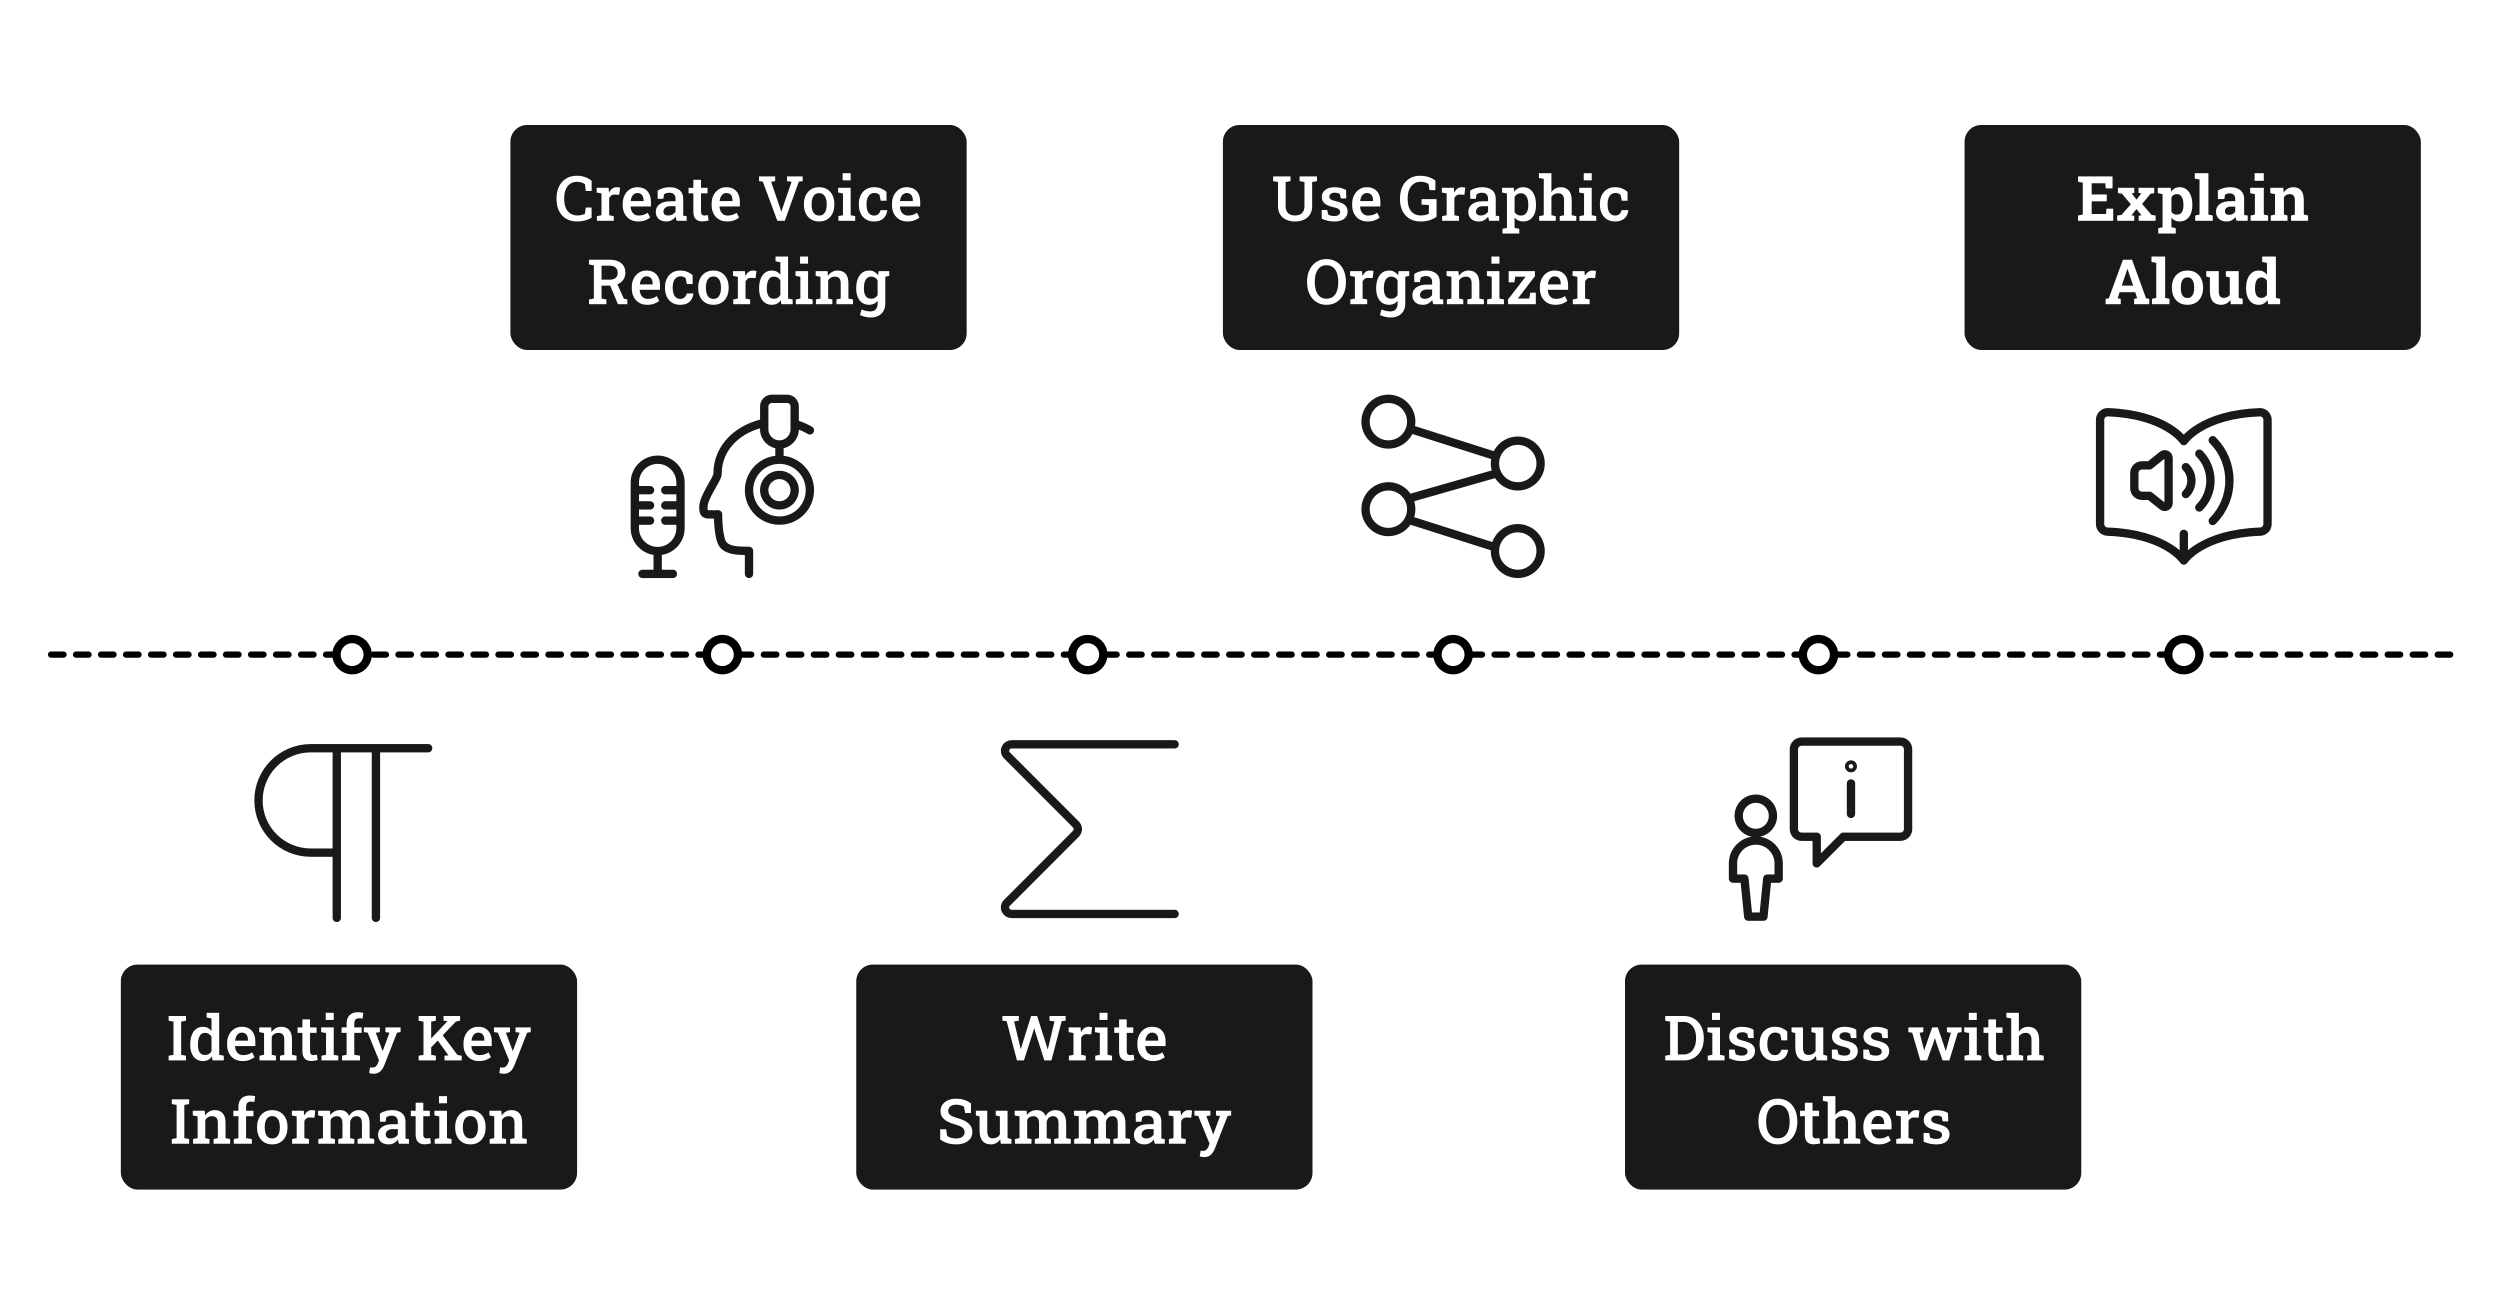
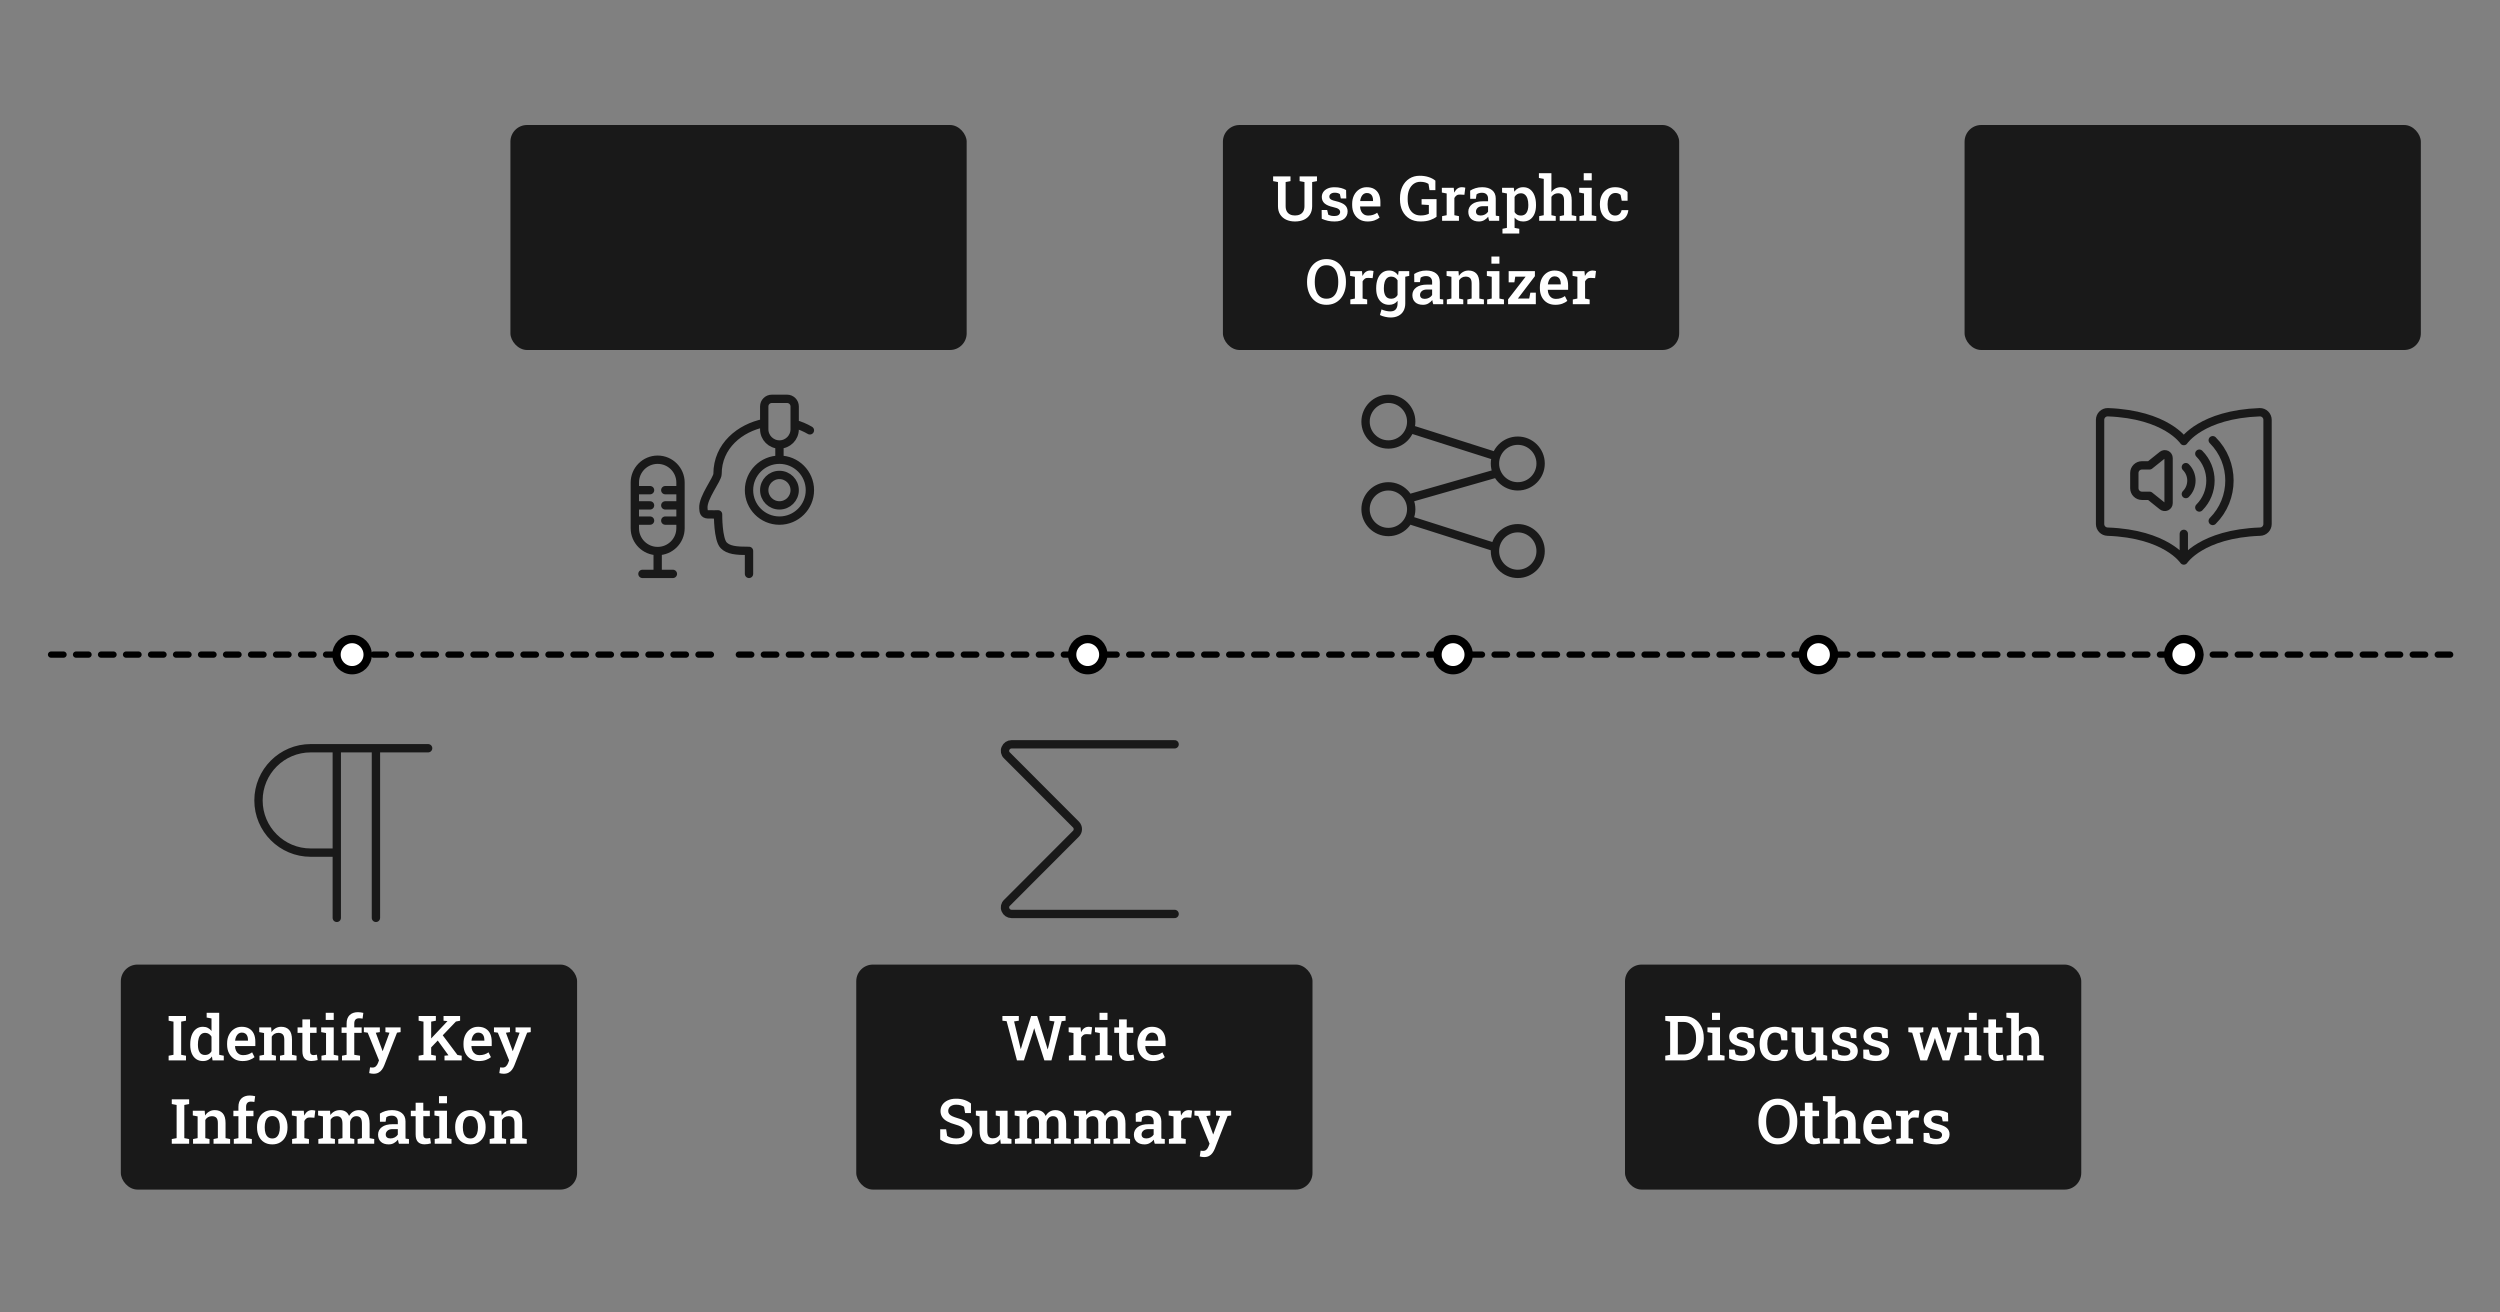
<svg xmlns="http://www.w3.org/2000/svg" width="1200" height="630" viewBox="0 0 1200 630" fill="none">
  <rect x="0" y="0" width="1200" height="630" fill="#808080" stroke="none" />
  <g clip-path="url(#clip0_878_2)">
-     <rect width="1200" height="630" fill="white" />
    <rect x="587" y="60" width="219" height="108" rx="8" fill="#191919" />
    <rect x="943" y="60" width="219" height="108" rx="8" fill="#191919" />
    <rect x="780" y="463" width="219" height="108" rx="8" fill="#191919" />
    <rect x="245" y="60" width="219" height="108" rx="8" fill="#191919" />
    <rect x="58" y="463" width="219" height="108" rx="8" fill="#191919" />
    <rect x="411" y="463" width="219" height="108" rx="8" fill="#191919" />
    <path d="M799.326 509V506.744L801.67 506.29V490.411L799.326 489.942V487.672H801.67H808.262C810.166 487.672 811.831 488.121 813.257 489.02C814.692 489.918 815.811 491.153 816.611 492.726C817.412 494.298 817.812 496.1 817.812 498.131V498.556C817.812 500.558 817.422 502.35 816.641 503.932C815.859 505.504 814.756 506.744 813.33 507.652C811.914 508.551 810.259 509 808.364 509H799.326ZM805.361 506.158H808.174C809.424 506.158 810.488 505.826 811.367 505.162C812.256 504.488 812.935 503.58 813.403 502.438C813.872 501.285 814.106 499.991 814.106 498.556V498.116C814.106 496.642 813.872 495.338 813.403 494.205C812.935 493.062 812.256 492.164 811.367 491.51C810.488 490.855 809.424 490.528 808.174 490.528H805.361V506.158ZM819.717 509V506.744L821.914 506.305V495.86L819.585 495.421V493.15H825.605V506.305L827.788 506.744V509H819.717ZM821.768 489.562V486.148H825.605V489.562H821.768ZM836.108 509.308C834.976 509.308 833.916 509.2 832.93 508.985C831.953 508.761 830.972 508.434 829.985 508.004L829.941 503.814H832.593L833.149 506.1C833.569 506.285 833.999 506.432 834.438 506.539C834.888 506.637 835.386 506.686 835.933 506.686C836.987 506.686 837.729 506.5 838.159 506.129C838.599 505.758 838.818 505.299 838.818 504.752C838.818 504.225 838.589 503.775 838.13 503.404C837.681 503.023 836.816 502.696 835.537 502.423C833.643 502.013 832.246 501.417 831.348 500.636C830.459 499.845 830.015 498.819 830.015 497.56C830.015 496.69 830.244 495.904 830.703 495.201C831.172 494.498 831.855 493.937 832.754 493.517C833.662 493.087 834.775 492.872 836.094 492.872C837.295 492.872 838.359 492.999 839.287 493.253C840.225 493.497 841.021 493.824 841.675 494.234L841.763 498.263H839.141L838.687 496.168C838.384 495.953 838.032 495.787 837.632 495.67C837.231 495.553 836.772 495.494 836.255 495.494C835.444 495.494 834.805 495.675 834.336 496.036C833.867 496.388 833.633 496.832 833.633 497.369C833.633 497.682 833.706 497.965 833.853 498.219C834.009 498.473 834.302 498.707 834.731 498.922C835.171 499.127 835.811 499.327 836.65 499.522C838.711 500.001 840.186 500.626 841.074 501.397C841.963 502.169 842.407 503.189 842.407 504.459C842.407 505.875 841.89 507.037 840.854 507.945C839.819 508.854 838.237 509.308 836.108 509.308ZM851.885 509.308C850.4 509.308 849.111 508.971 848.018 508.297C846.934 507.613 846.094 506.676 845.498 505.484C844.912 504.283 844.619 502.901 844.619 501.339V500.826C844.619 499.293 844.912 497.926 845.498 496.725C846.084 495.523 846.919 494.581 848.003 493.897C849.097 493.204 850.386 492.857 851.87 492.857C853.228 492.857 854.409 493.077 855.415 493.517C856.421 493.946 857.246 494.483 857.891 495.128L857.905 499.361H855.093L854.551 496.563C854.277 496.28 853.931 496.056 853.511 495.89C853.091 495.714 852.632 495.626 852.134 495.626C851.323 495.626 850.63 495.846 850.054 496.285C849.487 496.725 849.053 497.335 848.75 498.116C848.457 498.888 848.311 499.791 848.311 500.826V501.339C848.311 502.452 848.462 503.39 848.765 504.151C849.067 504.913 849.487 505.489 850.024 505.88C850.571 506.271 851.196 506.466 851.899 506.466C852.749 506.466 853.438 506.236 853.965 505.777C854.502 505.318 854.854 504.684 855.02 503.873H858.213L858.257 503.961C858.14 504.996 857.832 505.919 857.334 506.729C856.846 507.53 856.152 508.16 855.254 508.619C854.365 509.078 853.242 509.308 851.885 509.308ZM867.148 509.308C865.449 509.308 864.121 508.771 863.164 507.696C862.217 506.612 861.743 504.933 861.743 502.657V495.86L859.956 495.421V493.15H861.743H865.435V502.687C865.435 504.054 865.649 505.016 866.079 505.572C866.519 506.119 867.192 506.393 868.101 506.393C868.901 506.393 869.58 506.236 870.137 505.924C870.703 505.602 871.152 505.147 871.484 504.562V495.86L869.492 495.421V493.15H871.484H875.176V506.305L877.051 506.744V509H871.909L871.66 506.847C871.162 507.638 870.527 508.248 869.756 508.678C868.994 509.098 868.125 509.308 867.148 509.308ZM885.444 509.308C884.312 509.308 883.252 509.2 882.266 508.985C881.289 508.761 880.308 508.434 879.321 508.004L879.277 503.814H881.929L882.485 506.1C882.905 506.285 883.335 506.432 883.774 506.539C884.224 506.637 884.722 506.686 885.269 506.686C886.323 506.686 887.065 506.5 887.495 506.129C887.935 505.758 888.154 505.299 888.154 504.752C888.154 504.225 887.925 503.775 887.466 503.404C887.017 503.023 886.152 502.696 884.873 502.423C882.979 502.013 881.582 501.417 880.684 500.636C879.795 499.845 879.351 498.819 879.351 497.56C879.351 496.69 879.58 495.904 880.039 495.201C880.508 494.498 881.191 493.937 882.09 493.517C882.998 493.087 884.111 492.872 885.43 492.872C886.631 492.872 887.695 492.999 888.623 493.253C889.561 493.497 890.356 493.824 891.011 494.234L891.099 498.263H888.477L888.022 496.168C887.72 495.953 887.368 495.787 886.968 495.67C886.567 495.553 886.108 495.494 885.591 495.494C884.78 495.494 884.141 495.675 883.672 496.036C883.203 496.388 882.969 496.832 882.969 497.369C882.969 497.682 883.042 497.965 883.188 498.219C883.345 498.473 883.638 498.707 884.067 498.922C884.507 499.127 885.146 499.327 885.986 499.522C888.047 500.001 889.521 500.626 890.41 501.397C891.299 502.169 891.743 503.189 891.743 504.459C891.743 505.875 891.226 507.037 890.19 507.945C889.155 508.854 887.573 509.308 885.444 509.308ZM900.532 509.308C899.399 509.308 898.34 509.2 897.354 508.985C896.377 508.761 895.396 508.434 894.409 508.004L894.365 503.814H897.017L897.573 506.1C897.993 506.285 898.423 506.432 898.862 506.539C899.312 506.637 899.81 506.686 900.356 506.686C901.411 506.686 902.153 506.5 902.583 506.129C903.022 505.758 903.242 505.299 903.242 504.752C903.242 504.225 903.013 503.775 902.554 503.404C902.104 503.023 901.24 502.696 899.961 502.423C898.066 502.013 896.67 501.417 895.771 500.636C894.883 499.845 894.438 498.819 894.438 497.56C894.438 496.69 894.668 495.904 895.127 495.201C895.596 494.498 896.279 493.937 897.178 493.517C898.086 493.087 899.199 492.872 900.518 492.872C901.719 492.872 902.783 492.999 903.711 493.253C904.648 493.497 905.444 493.824 906.099 494.234L906.187 498.263H903.564L903.11 496.168C902.808 495.953 902.456 495.787 902.056 495.67C901.655 495.553 901.196 495.494 900.679 495.494C899.868 495.494 899.229 495.675 898.76 496.036C898.291 496.388 898.057 496.832 898.057 497.369C898.057 497.682 898.13 497.965 898.276 498.219C898.433 498.473 898.726 498.707 899.155 498.922C899.595 499.127 900.234 499.327 901.074 499.522C903.135 500.001 904.609 500.626 905.498 501.397C906.387 502.169 906.831 503.189 906.831 504.459C906.831 505.875 906.313 507.037 905.278 507.945C904.243 508.854 902.661 509.308 900.532 509.308ZM921.758 509L917.861 495.714L916.001 495.421V493.15H923.193V495.421L921.406 495.743L923.179 502.628L923.545 504.122H923.633L924.146 502.628L927.471 493.15H930.151L933.359 502.687L933.901 504.371H933.989L934.502 502.687L936.421 495.743L934.517 495.421V493.15H941.562V495.421L939.746 495.729L935.688 509H932.451L929.419 500.445L928.804 498.365H928.716L928.101 500.445L924.995 509H921.758ZM942.969 509V506.744L945.166 506.305V495.86L942.837 495.421V493.15H948.857V506.305L951.04 506.744V509H942.969ZM945.02 489.562V486.148H948.857V489.562H945.02ZM958.687 509.278C957.339 509.278 956.289 508.902 955.537 508.15C954.785 507.389 954.409 506.178 954.409 504.518V495.787H952.095V493.15H954.409V489.298H958.086V493.15H961.221V495.787H958.086V504.518C958.086 505.191 958.223 505.685 958.496 505.997C958.779 506.3 959.16 506.451 959.639 506.451C959.912 506.451 960.215 506.427 960.547 506.378C960.889 506.329 961.162 506.28 961.367 506.231L961.748 508.824C961.318 508.951 960.825 509.059 960.269 509.146C959.722 509.234 959.194 509.278 958.687 509.278ZM963.184 509V506.744L965.381 506.305V488.858L963.052 488.419V486.148H969.058V495.201C969.575 494.459 970.215 493.883 970.977 493.473C971.738 493.062 972.598 492.857 973.555 492.857C975.186 492.857 976.465 493.38 977.393 494.425C978.33 495.46 978.799 497.062 978.799 499.229V506.305L980.996 506.744V509H973.042V506.744L975.122 506.305V499.2C975.122 497.989 974.878 497.115 974.39 496.578C973.901 496.041 973.184 495.772 972.236 495.772C971.562 495.772 970.952 495.924 970.405 496.227C969.868 496.52 969.419 496.935 969.058 497.472V506.305L971.138 506.744V509H963.184ZM853.364 549.308C851.948 549.308 850.669 549.044 849.526 548.517C848.384 547.979 847.402 547.228 846.582 546.261C845.771 545.294 845.146 544.151 844.707 542.833C844.268 541.515 844.048 540.069 844.048 538.497V538.175C844.048 536.612 844.268 535.172 844.707 533.854C845.146 532.535 845.771 531.393 846.582 530.426C847.402 529.449 848.384 528.697 849.526 528.17C850.669 527.633 851.943 527.364 853.35 527.364C854.805 527.364 856.108 527.633 857.261 528.17C858.413 528.697 859.395 529.449 860.205 530.426C861.016 531.393 861.636 532.535 862.065 533.854C862.495 535.172 862.71 536.612 862.71 538.175V538.497C862.71 540.069 862.495 541.515 862.065 542.833C861.636 544.151 861.016 545.294 860.205 546.261C859.395 547.228 858.413 547.979 857.261 548.517C856.108 549.044 854.81 549.308 853.364 549.308ZM853.364 546.378C854.653 546.378 855.713 546.051 856.543 545.396C857.383 544.732 858.003 543.81 858.403 542.628C858.813 541.446 859.019 540.069 859.019 538.497V538.146C859.019 536.593 858.813 535.23 858.403 534.059C857.993 532.887 857.368 531.969 856.528 531.305C855.698 530.641 854.639 530.309 853.35 530.309C852.119 530.309 851.089 530.641 850.259 531.305C849.429 531.969 848.804 532.887 848.384 534.059C847.964 535.23 847.754 536.593 847.754 538.146V538.497C847.754 540.06 847.964 541.437 848.384 542.628C848.804 543.81 849.429 544.732 850.259 545.396C851.099 546.051 852.134 546.378 853.364 546.378ZM870.62 549.278C869.272 549.278 868.223 548.902 867.471 548.15C866.719 547.389 866.343 546.178 866.343 544.518V535.787H864.028V533.15H866.343V529.298H870.02V533.15H873.154V535.787H870.02V544.518C870.02 545.191 870.156 545.685 870.43 545.997C870.713 546.3 871.094 546.451 871.572 546.451C871.846 546.451 872.148 546.427 872.48 546.378C872.822 546.329 873.096 546.28 873.301 546.231L873.682 548.824C873.252 548.951 872.759 549.059 872.202 549.146C871.655 549.234 871.128 549.278 870.62 549.278ZM875.117 549V546.744L877.314 546.305V528.858L874.985 528.419V526.148H880.991V535.201C881.509 534.459 882.148 533.883 882.91 533.473C883.672 533.062 884.531 532.857 885.488 532.857C887.119 532.857 888.398 533.38 889.326 534.425C890.264 535.46 890.732 537.062 890.732 539.229V546.305L892.93 546.744V549H884.976V546.744L887.056 546.305V539.2C887.056 537.989 886.812 537.115 886.323 536.578C885.835 536.041 885.117 535.772 884.17 535.772C883.496 535.772 882.886 535.924 882.339 536.227C881.802 536.52 881.353 536.935 880.991 537.472V546.305L883.071 546.744V549H875.117ZM901.792 549.308C900.298 549.308 898.994 548.976 897.881 548.312C896.777 547.638 895.918 546.71 895.303 545.528C894.697 544.347 894.395 542.994 894.395 541.471V540.855C894.395 539.312 894.692 537.94 895.288 536.739C895.894 535.538 896.724 534.591 897.778 533.897C898.833 533.204 900.034 532.857 901.382 532.857C902.817 532.857 904.019 533.146 904.985 533.722C905.962 534.298 906.699 535.118 907.197 536.183C907.695 537.237 907.944 538.507 907.944 539.991V542.101H898.218L898.188 542.174C898.228 543.004 898.398 543.741 898.701 544.386C899.014 545.03 899.453 545.538 900.02 545.909C900.596 546.28 901.294 546.466 902.114 546.466C902.974 546.466 903.755 546.349 904.458 546.114C905.161 545.88 905.811 545.548 906.406 545.118L907.563 547.433C906.938 547.96 906.143 548.404 905.176 548.766C904.209 549.127 903.081 549.308 901.792 549.308ZM898.276 539.508H904.414V539.127C904.414 538.434 904.307 537.828 904.092 537.311C903.887 536.783 903.56 536.373 903.11 536.08C902.671 535.787 902.109 535.641 901.426 535.641C900.83 535.641 900.308 535.807 899.858 536.139C899.409 536.471 899.048 536.925 898.774 537.501C898.511 538.067 898.33 538.712 898.232 539.435L898.276 539.508ZM910.2 549V546.744L912.397 546.305V535.86L910.083 535.421V533.15H915.796L915.986 535.143L916.016 535.465C916.436 534.625 916.948 533.98 917.554 533.531C918.169 533.082 918.887 532.857 919.707 532.857C919.98 532.857 920.269 532.882 920.571 532.931C920.884 532.979 921.138 533.033 921.333 533.092L920.908 536.505L918.843 536.388C918.169 536.349 917.612 536.48 917.173 536.783C916.743 537.086 916.382 537.506 916.089 538.043V546.305L918.286 546.744V549H910.2ZM929.478 549.308C928.345 549.308 927.285 549.2 926.299 548.985C925.322 548.761 924.341 548.434 923.354 548.004L923.311 543.814H925.962L926.519 546.1C926.938 546.285 927.368 546.432 927.808 546.539C928.257 546.637 928.755 546.686 929.302 546.686C930.356 546.686 931.099 546.5 931.528 546.129C931.968 545.758 932.188 545.299 932.188 544.752C932.188 544.225 931.958 543.775 931.499 543.404C931.05 543.023 930.186 542.696 928.906 542.423C927.012 542.013 925.615 541.417 924.717 540.636C923.828 539.845 923.384 538.819 923.384 537.56C923.384 536.69 923.613 535.904 924.072 535.201C924.541 534.498 925.225 533.937 926.123 533.517C927.031 533.087 928.145 532.872 929.463 532.872C930.664 532.872 931.729 532.999 932.656 533.253C933.594 533.497 934.39 533.824 935.044 534.234L935.132 538.263H932.51L932.056 536.168C931.753 535.953 931.401 535.787 931.001 535.67C930.601 535.553 930.142 535.494 929.624 535.494C928.813 535.494 928.174 535.675 927.705 536.036C927.236 536.388 927.002 536.832 927.002 537.369C927.002 537.682 927.075 537.965 927.222 538.219C927.378 538.473 927.671 538.707 928.101 538.922C928.54 539.127 929.18 539.327 930.02 539.522C932.08 540.001 933.555 540.626 934.443 541.397C935.332 542.169 935.776 543.189 935.776 544.459C935.776 545.875 935.259 547.037 934.224 547.945C933.188 548.854 931.606 549.308 929.478 549.308Z" fill="white" />
    <path d="M621.573 106.308C619.981 106.308 618.57 106.02 617.34 105.443C616.109 104.857 615.147 104.018 614.454 102.924C613.771 101.83 613.429 100.507 613.429 98.954V87.382L611.1 86.942V84.672H619.435V86.942L617.105 87.382V98.954C617.105 99.94 617.291 100.771 617.662 101.444C618.033 102.108 618.556 102.606 619.229 102.938C619.903 103.271 620.689 103.437 621.588 103.437C622.516 103.437 623.316 103.271 623.99 102.938C624.674 102.606 625.201 102.108 625.572 101.444C625.953 100.78 626.144 99.95 626.144 98.954V87.382L623.814 86.942V84.672H632.149V86.942L629.835 87.382V98.954C629.835 100.526 629.488 101.859 628.795 102.953C628.111 104.047 627.149 104.882 625.909 105.458C624.669 106.024 623.224 106.308 621.573 106.308ZM640.558 106.308C639.425 106.308 638.365 106.2 637.379 105.985C636.402 105.761 635.421 105.434 634.435 105.004L634.391 100.814H637.042L637.599 103.1C638.019 103.285 638.448 103.432 638.888 103.539C639.337 103.637 639.835 103.686 640.382 103.686C641.437 103.686 642.179 103.5 642.608 103.129C643.048 102.758 643.268 102.299 643.268 101.752C643.268 101.225 643.038 100.775 642.579 100.404C642.13 100.023 641.266 99.696 639.986 99.423C638.092 99.013 636.695 98.417 635.797 97.636C634.908 96.845 634.464 95.819 634.464 94.56C634.464 93.69 634.693 92.904 635.152 92.201C635.621 91.498 636.305 90.936 637.203 90.517C638.111 90.087 639.225 89.872 640.543 89.872C641.744 89.872 642.809 89.999 643.736 90.253C644.674 90.497 645.47 90.824 646.124 91.234L646.212 95.263H643.59L643.136 93.168C642.833 92.953 642.481 92.787 642.081 92.67C641.681 92.553 641.222 92.494 640.704 92.494C639.894 92.494 639.254 92.675 638.785 93.036C638.316 93.388 638.082 93.832 638.082 94.369C638.082 94.682 638.155 94.965 638.302 95.219C638.458 95.473 638.751 95.707 639.181 95.922C639.62 96.127 640.26 96.327 641.1 96.522C643.16 97.001 644.635 97.626 645.523 98.397C646.412 99.169 646.856 100.189 646.856 101.459C646.856 102.875 646.339 104.037 645.304 104.945C644.269 105.854 642.687 106.308 640.558 106.308ZM656.437 106.308C654.942 106.308 653.639 105.976 652.525 105.312C651.422 104.638 650.562 103.71 649.947 102.528C649.342 101.347 649.039 99.994 649.039 98.471V97.856C649.039 96.312 649.337 94.94 649.933 93.739C650.538 92.538 651.368 91.591 652.423 90.897C653.478 90.204 654.679 89.857 656.026 89.857C657.462 89.857 658.663 90.145 659.63 90.722C660.606 91.298 661.344 92.118 661.842 93.183C662.34 94.237 662.589 95.507 662.589 96.991V99.101H652.862L652.833 99.174C652.872 100.004 653.043 100.741 653.346 101.386C653.658 102.03 654.098 102.538 654.664 102.909C655.24 103.28 655.938 103.466 656.759 103.466C657.618 103.466 658.399 103.349 659.103 103.114C659.806 102.88 660.455 102.548 661.051 102.118L662.208 104.433C661.583 104.96 660.787 105.404 659.82 105.766C658.854 106.127 657.726 106.308 656.437 106.308ZM652.921 96.508H659.059V96.127C659.059 95.434 658.951 94.828 658.736 94.311C658.531 93.783 658.204 93.373 657.755 93.08C657.315 92.787 656.754 92.641 656.07 92.641C655.475 92.641 654.952 92.807 654.503 93.139C654.054 93.471 653.692 93.925 653.419 94.501C653.155 95.067 652.975 95.712 652.877 96.435L652.921 96.508ZM681.866 106.308C679.815 106.308 678.053 105.863 676.578 104.975C675.104 104.076 673.971 102.836 673.18 101.254C672.389 99.662 671.993 97.821 671.993 95.731V95.16C671.993 93.022 672.384 91.147 673.165 89.535C673.956 87.914 675.06 86.649 676.476 85.741C677.892 84.823 679.542 84.364 681.427 84.364C683.009 84.364 684.435 84.569 685.704 84.98C686.974 85.38 688.067 85.956 688.985 86.708V91.264H686.158L685.689 88.305C685.26 87.982 684.713 87.728 684.049 87.543C683.385 87.357 682.613 87.265 681.734 87.265C680.533 87.265 679.474 87.597 678.556 88.261C677.647 88.915 676.939 89.833 676.432 91.015C675.934 92.186 675.685 93.559 675.685 95.131V95.731C675.685 97.284 675.924 98.637 676.402 99.789C676.891 100.941 677.599 101.835 678.526 102.47C679.464 103.104 680.602 103.422 681.939 103.422C682.789 103.422 683.536 103.344 684.181 103.188C684.835 103.031 685.392 102.836 685.851 102.602V98.397L682.364 98.192V95.57H689.542V104.037C688.731 104.672 687.696 105.209 686.437 105.648C685.187 106.088 683.663 106.308 681.866 106.308ZM692.208 106V103.744L694.405 103.305V92.86L692.091 92.421V90.15H697.804L697.994 92.143L698.023 92.465C698.443 91.625 698.956 90.981 699.562 90.531C700.177 90.082 700.895 89.857 701.715 89.857C701.988 89.857 702.276 89.882 702.579 89.931C702.892 89.98 703.146 90.033 703.341 90.092L702.916 93.505L700.851 93.388C700.177 93.349 699.62 93.481 699.181 93.783C698.751 94.086 698.39 94.506 698.097 95.043V103.305L700.294 103.744V106H692.208ZM709.903 106.308C708.292 106.308 707.037 105.893 706.139 105.062C705.24 104.232 704.791 103.09 704.791 101.635C704.791 100.141 705.401 98.93 706.622 98.002C707.843 97.074 709.586 96.61 711.852 96.61H714.269V95.277C714.269 94.438 714.015 93.769 713.507 93.27C713.009 92.772 712.281 92.523 711.324 92.523C710.777 92.523 710.294 92.592 709.874 92.728C709.454 92.856 709.078 93.041 708.746 93.285L708.409 95.424H705.699L705.67 91.513C706.451 91.005 707.32 90.605 708.277 90.311C709.234 90.009 710.299 89.857 711.471 89.857C713.482 89.857 715.064 90.331 716.217 91.278C717.379 92.216 717.96 93.564 717.96 95.321V102.309C717.96 102.523 717.96 102.733 717.96 102.938C717.97 103.144 717.984 103.344 718.004 103.539L719.615 103.744V106H714.796C714.698 105.658 714.605 105.326 714.518 105.004C714.439 104.682 714.381 104.359 714.342 104.037C713.814 104.701 713.175 105.248 712.423 105.678C711.681 106.098 710.841 106.308 709.903 106.308ZM710.738 103.451C711.48 103.451 712.174 103.28 712.818 102.938C713.463 102.587 713.946 102.147 714.269 101.62V98.969H711.808C710.704 98.969 709.869 99.228 709.303 99.745C708.746 100.253 708.468 100.849 708.468 101.532C708.468 102.147 708.663 102.621 709.054 102.953C709.444 103.285 710.006 103.451 710.738 103.451ZM721.183 112.094V109.823L723.321 109.384V92.86L720.992 92.421V90.15H726.632L726.866 92.025C727.354 91.332 727.95 90.8 728.653 90.429C729.356 90.048 730.187 89.857 731.144 89.857C732.433 89.857 733.536 90.209 734.454 90.912C735.372 91.615 736.07 92.597 736.549 93.856C737.037 95.116 737.281 96.591 737.281 98.28V98.588C737.281 100.131 737.037 101.483 736.549 102.646C736.061 103.798 735.357 104.696 734.439 105.341C733.531 105.985 732.433 106.308 731.144 106.308C730.235 106.308 729.439 106.151 728.756 105.839C728.072 105.517 727.486 105.048 726.998 104.433V109.384L729.254 109.823V112.094H721.183ZM730.03 103.466C731.241 103.466 732.135 103.021 732.711 102.133C733.297 101.234 733.59 100.053 733.59 98.588V98.28C733.59 97.186 733.458 96.23 733.194 95.409C732.94 94.579 732.545 93.935 732.008 93.476C731.48 93.007 730.812 92.772 730.001 92.772C729.317 92.772 728.722 92.929 728.214 93.241C727.716 93.544 727.311 93.974 726.998 94.53V101.796C727.311 102.333 727.716 102.748 728.214 103.041C728.712 103.324 729.317 103.466 730.03 103.466ZM738.805 106V103.744L741.002 103.305V85.858L738.673 85.419V83.148H744.679V92.201C745.196 91.459 745.836 90.883 746.598 90.473C747.359 90.062 748.219 89.857 749.176 89.857C750.807 89.857 752.086 90.38 753.014 91.425C753.951 92.46 754.42 94.061 754.42 96.23V103.305L756.617 103.744V106H748.663V103.744L750.743 103.305V96.2C750.743 94.989 750.499 94.115 750.011 93.578C749.522 93.041 748.805 92.772 747.857 92.772C747.184 92.772 746.573 92.924 746.026 93.227C745.489 93.519 745.04 93.935 744.679 94.472V103.305L746.759 103.744V106H738.805ZM758.141 106V103.744L760.338 103.305V92.86L758.009 92.421V90.15H764.029V103.305L766.212 103.744V106H758.141ZM760.191 86.561V83.148H764.029V86.561H760.191ZM775.221 106.308C773.736 106.308 772.447 105.971 771.354 105.297C770.27 104.613 769.43 103.676 768.834 102.484C768.248 101.283 767.955 99.901 767.955 98.339V97.826C767.955 96.293 768.248 94.926 768.834 93.725C769.42 92.523 770.255 91.581 771.339 90.897C772.433 90.204 773.722 89.857 775.206 89.857C776.563 89.857 777.745 90.077 778.751 90.517C779.757 90.946 780.582 91.483 781.227 92.128L781.241 96.361H778.429L777.887 93.564C777.613 93.28 777.267 93.056 776.847 92.89C776.427 92.714 775.968 92.626 775.47 92.626C774.659 92.626 773.966 92.846 773.39 93.285C772.823 93.725 772.389 94.335 772.086 95.116C771.793 95.888 771.646 96.791 771.646 97.826V98.339C771.646 99.452 771.798 100.39 772.101 101.151C772.403 101.913 772.823 102.489 773.36 102.88C773.907 103.271 774.532 103.466 775.235 103.466C776.085 103.466 776.773 103.236 777.301 102.777C777.838 102.318 778.189 101.684 778.355 100.873H781.549L781.593 100.961C781.476 101.996 781.168 102.919 780.67 103.729C780.182 104.53 779.488 105.16 778.59 105.619C777.701 106.078 776.578 106.308 775.221 106.308ZM636.705 146.308C635.289 146.308 634.01 146.044 632.867 145.517C631.725 144.979 630.743 144.228 629.923 143.261C629.112 142.294 628.487 141.151 628.048 139.833C627.608 138.515 627.389 137.069 627.389 135.497V135.175C627.389 133.612 627.608 132.172 628.048 130.854C628.487 129.535 629.112 128.393 629.923 127.426C630.743 126.449 631.725 125.697 632.867 125.17C634.01 124.633 635.284 124.364 636.69 124.364C638.146 124.364 639.449 124.633 640.602 125.17C641.754 125.697 642.735 126.449 643.546 127.426C644.356 128.393 644.977 129.535 645.406 130.854C645.836 132.172 646.051 133.612 646.051 135.175V135.497C646.051 137.069 645.836 138.515 645.406 139.833C644.977 141.151 644.356 142.294 643.546 143.261C642.735 144.228 641.754 144.979 640.602 145.517C639.449 146.044 638.15 146.308 636.705 146.308ZM636.705 143.378C637.994 143.378 639.054 143.051 639.884 142.396C640.724 141.732 641.344 140.81 641.744 139.628C642.154 138.446 642.359 137.069 642.359 135.497V135.146C642.359 133.593 642.154 132.23 641.744 131.059C641.334 129.887 640.709 128.969 639.869 128.305C639.039 127.641 637.979 127.309 636.69 127.309C635.46 127.309 634.43 127.641 633.6 128.305C632.77 128.969 632.145 129.887 631.725 131.059C631.305 132.23 631.095 133.593 631.095 135.146V135.497C631.095 137.06 631.305 138.437 631.725 139.628C632.145 140.81 632.77 141.732 633.6 142.396C634.439 143.051 635.475 143.378 636.705 143.378ZM648.16 146V143.744L650.357 143.305V132.86L648.043 132.421V130.15H653.756L653.946 132.143L653.976 132.465C654.396 131.625 654.908 130.98 655.514 130.531C656.129 130.082 656.847 129.857 657.667 129.857C657.94 129.857 658.229 129.882 658.531 129.931C658.844 129.979 659.098 130.033 659.293 130.092L658.868 133.505L656.803 133.388C656.129 133.349 655.572 133.48 655.133 133.783C654.703 134.086 654.342 134.506 654.049 135.043V143.305L656.246 143.744V146H648.16ZM667.481 152.401C666.7 152.401 665.831 152.294 664.874 152.079C663.927 151.874 663.092 151.586 662.369 151.215L663.131 148.52C663.756 148.803 664.444 149.032 665.196 149.208C665.948 149.384 666.661 149.472 667.335 149.472C668.546 149.472 669.43 149.135 669.986 148.461C670.553 147.797 670.836 146.854 670.836 145.634V144.389C670.348 145.014 669.767 145.492 669.093 145.824C668.419 146.146 667.647 146.308 666.778 146.308C665.489 146.308 664.376 145.985 663.438 145.341C662.511 144.696 661.798 143.793 661.3 142.631C660.812 141.469 660.567 140.121 660.567 138.588V138.28C660.567 136.591 660.812 135.116 661.3 133.856C661.798 132.597 662.506 131.615 663.424 130.912C664.352 130.209 665.455 129.857 666.734 129.857C667.701 129.857 668.541 130.058 669.254 130.458C669.967 130.849 670.572 131.41 671.07 132.143L671.349 130.15H674.527V145.648C674.527 147.025 674.249 148.217 673.692 149.223C673.136 150.238 672.33 151.02 671.275 151.566C670.221 152.123 668.956 152.401 667.481 152.401ZM667.774 143.393C668.487 143.393 669.093 143.241 669.591 142.938C670.099 142.636 670.514 142.196 670.836 141.62V134.56C670.514 134.003 670.099 133.568 669.591 133.256C669.083 132.934 668.482 132.772 667.789 132.772C666.979 132.772 666.31 133.007 665.782 133.476C665.265 133.935 664.879 134.579 664.625 135.409C664.381 136.229 664.259 137.187 664.259 138.28V138.588C664.259 140.053 664.537 141.22 665.094 142.089C665.66 142.958 666.554 143.393 667.774 143.393ZM674.029 132.934L672.477 130.15H676.432V132.421L674.029 132.934ZM683.053 146.308C681.441 146.308 680.187 145.893 679.288 145.062C678.39 144.232 677.94 143.09 677.94 141.635C677.94 140.141 678.551 138.93 679.771 138.002C680.992 137.074 682.735 136.61 685.001 136.61H687.418V135.277C687.418 134.438 687.164 133.769 686.656 133.271C686.158 132.772 685.431 132.523 684.474 132.523C683.927 132.523 683.443 132.592 683.023 132.729C682.604 132.855 682.228 133.041 681.896 133.285L681.559 135.424H678.849L678.819 131.513C679.601 131.005 680.47 130.604 681.427 130.312C682.384 130.009 683.448 129.857 684.62 129.857C686.632 129.857 688.214 130.331 689.366 131.278C690.528 132.216 691.109 133.563 691.109 135.321V142.309C691.109 142.523 691.109 142.733 691.109 142.938C691.119 143.144 691.134 143.344 691.153 143.539L692.765 143.744V146H687.945C687.848 145.658 687.755 145.326 687.667 145.004C687.589 144.682 687.53 144.359 687.491 144.037C686.964 144.701 686.324 145.248 685.572 145.678C684.83 146.098 683.99 146.308 683.053 146.308ZM683.888 143.451C684.63 143.451 685.323 143.28 685.968 142.938C686.612 142.587 687.096 142.147 687.418 141.62V138.969H684.957C683.854 138.969 683.019 139.228 682.452 139.745C681.896 140.253 681.617 140.849 681.617 141.532C681.617 142.147 681.812 142.621 682.203 142.953C682.594 143.285 683.155 143.451 683.888 143.451ZM694.479 146V143.744L696.676 143.305V132.86L694.361 132.421V130.15H700.074L700.265 132.45C700.792 131.63 701.446 130.995 702.228 130.546C703.019 130.087 703.912 129.857 704.908 129.857C706.539 129.857 707.809 130.36 708.717 131.366C709.625 132.362 710.079 133.925 710.079 136.054V143.305L712.276 143.744V146H704.322V143.744L706.388 143.305V136.083C706.388 134.882 706.148 134.032 705.67 133.534C705.191 133.026 704.479 132.772 703.531 132.772C702.818 132.772 702.193 132.934 701.656 133.256C701.129 133.568 700.699 134.008 700.367 134.574V143.305L702.374 143.744V146H694.479ZM713.829 146V143.744L716.026 143.305V132.86L713.697 132.421V130.15H719.718V143.305L721.9 143.744V146H713.829ZM715.88 126.562V123.148H719.718V126.562H715.88ZM723.878 146V143.686L732.286 132.816H727.32L726.896 135.512H724.156V130.15H736.754V132.567L728.58 143.305H734.029L734.557 140.478H737.193V146H723.878ZM746.539 146.308C745.045 146.308 743.741 145.976 742.628 145.312C741.524 144.638 740.665 143.71 740.05 142.528C739.444 141.347 739.142 139.994 739.142 138.471V137.855C739.142 136.312 739.439 134.94 740.035 133.739C740.641 132.538 741.471 131.591 742.525 130.897C743.58 130.204 744.781 129.857 746.129 129.857C747.564 129.857 748.766 130.146 749.732 130.722C750.709 131.298 751.446 132.118 751.944 133.183C752.442 134.237 752.691 135.507 752.691 136.991V139.101H742.965L742.936 139.174C742.975 140.004 743.146 140.741 743.448 141.386C743.761 142.03 744.2 142.538 744.767 142.909C745.343 143.28 746.041 143.466 746.861 143.466C747.721 143.466 748.502 143.349 749.205 143.114C749.908 142.88 750.558 142.548 751.153 142.118L752.311 144.433C751.686 144.96 750.89 145.404 749.923 145.766C748.956 146.127 747.828 146.308 746.539 146.308ZM743.023 136.508H749.161V136.127C749.161 135.434 749.054 134.828 748.839 134.311C748.634 133.783 748.307 133.373 747.857 133.08C747.418 132.787 746.856 132.641 746.173 132.641C745.577 132.641 745.055 132.807 744.605 133.139C744.156 133.471 743.795 133.925 743.521 134.501C743.258 135.067 743.077 135.712 742.979 136.435L743.023 136.508ZM754.947 146V143.744L757.145 143.305V132.86L754.83 132.421V130.15H760.543L760.733 132.143L760.763 132.465C761.183 131.625 761.695 130.98 762.301 130.531C762.916 130.082 763.634 129.857 764.454 129.857C764.728 129.857 765.016 129.882 765.318 129.931C765.631 129.979 765.885 130.033 766.08 130.092L765.655 133.505L763.59 133.388C762.916 133.349 762.359 133.48 761.92 133.783C761.49 134.086 761.129 134.506 760.836 135.043V143.305L763.033 143.744V146H754.947Z" fill="white" />
    <path d="M80.942 509V506.744L83.272 506.305V490.382L80.942 489.942V487.672H89.277V489.942L86.963 490.382V506.305L89.277 506.744V509H80.942ZM97.407 509.308C96.128 509.308 95.034 508.985 94.126 508.341C93.218 507.696 92.519 506.798 92.031 505.646C91.553 504.483 91.314 503.131 91.314 501.588V501.28C91.314 499.591 91.553 498.116 92.031 496.856C92.519 495.597 93.218 494.615 94.126 493.912C95.044 493.209 96.133 492.857 97.393 492.857C98.301 492.857 99.092 493.033 99.766 493.385C100.449 493.727 101.035 494.22 101.523 494.864V488.858L99.194 488.419V486.148H101.523H105.215V506.305L107.412 506.744V509H102.021L101.729 507.081C101.23 507.813 100.62 508.37 99.897 508.751C99.185 509.122 98.355 509.308 97.407 509.308ZM98.447 506.393C99.15 506.393 99.756 506.241 100.264 505.938C100.771 505.626 101.191 505.177 101.523 504.591V497.604C101.201 497.037 100.781 496.593 100.264 496.271C99.756 495.938 99.16 495.772 98.477 495.772C97.676 495.772 97.017 496.007 96.499 496.476C95.991 496.935 95.615 497.579 95.371 498.409C95.127 499.229 95.005 500.187 95.005 501.28V501.588C95.005 503.053 95.273 504.22 95.811 505.089C96.357 505.958 97.236 506.393 98.447 506.393ZM116.406 509.308C114.912 509.308 113.608 508.976 112.495 508.312C111.392 507.638 110.532 506.71 109.917 505.528C109.312 504.347 109.009 502.994 109.009 501.471V500.855C109.009 499.312 109.307 497.94 109.902 496.739C110.508 495.538 111.338 494.591 112.393 493.897C113.447 493.204 114.648 492.857 115.996 492.857C117.432 492.857 118.633 493.146 119.6 493.722C120.576 494.298 121.313 495.118 121.812 496.183C122.31 497.237 122.559 498.507 122.559 499.991V502.101H112.832L112.803 502.174C112.842 503.004 113.013 503.741 113.315 504.386C113.628 505.03 114.067 505.538 114.634 505.909C115.21 506.28 115.908 506.466 116.729 506.466C117.588 506.466 118.369 506.349 119.072 506.114C119.775 505.88 120.425 505.548 121.021 505.118L122.178 507.433C121.553 507.96 120.757 508.404 119.79 508.766C118.823 509.127 117.695 509.308 116.406 509.308ZM112.891 499.508H119.028V499.127C119.028 498.434 118.921 497.828 118.706 497.311C118.501 496.783 118.174 496.373 117.725 496.08C117.285 495.787 116.724 495.641 116.04 495.641C115.444 495.641 114.922 495.807 114.473 496.139C114.023 496.471 113.662 496.925 113.389 497.501C113.125 498.067 112.944 498.712 112.847 499.435L112.891 499.508ZM124.551 509V506.744L126.748 506.305V495.86L124.434 495.421V493.15H130.146L130.337 495.45C130.864 494.63 131.519 493.995 132.3 493.546C133.091 493.087 133.984 492.857 134.98 492.857C136.611 492.857 137.881 493.36 138.789 494.366C139.697 495.362 140.151 496.925 140.151 499.054V506.305L142.349 506.744V509H134.395V506.744L136.46 506.305V499.083C136.46 497.882 136.221 497.032 135.742 496.534C135.264 496.026 134.551 495.772 133.604 495.772C132.891 495.772 132.266 495.934 131.729 496.256C131.201 496.568 130.771 497.008 130.439 497.574V506.305L132.446 506.744V509H124.551ZM149.424 509.278C148.076 509.278 147.026 508.902 146.274 508.15C145.522 507.389 145.146 506.178 145.146 504.518V495.787H142.832V493.15H145.146V489.298H148.823V493.15H151.958V495.787H148.823V504.518C148.823 505.191 148.96 505.685 149.233 505.997C149.517 506.3 149.897 506.451 150.376 506.451C150.649 506.451 150.952 506.427 151.284 506.378C151.626 506.329 151.899 506.28 152.104 506.231L152.485 508.824C152.056 508.951 151.562 509.059 151.006 509.146C150.459 509.234 149.932 509.278 149.424 509.278ZM154.302 509V506.744L156.499 506.305V495.86L154.17 495.421V493.15H160.19V506.305L162.373 506.744V509H154.302ZM156.353 489.562V486.148H160.19V489.562H156.353ZM164.16 509V506.744L166.372 506.305V495.787H163.955V493.15H166.372V491.29C166.372 489.552 166.851 488.209 167.808 487.262C168.774 486.314 170.122 485.841 171.851 485.841C172.251 485.841 172.681 485.875 173.14 485.943C173.599 486.002 174.019 486.08 174.399 486.178L174.033 488.946C173.828 488.897 173.574 488.858 173.271 488.829C172.969 488.79 172.671 488.771 172.378 488.771C171.597 488.771 171.011 488.985 170.62 489.415C170.239 489.845 170.049 490.47 170.049 491.29V493.15H173.594V495.787H170.049V506.305L172.817 506.744V509H164.16ZM179.292 515.401C178.989 515.401 178.638 515.372 178.237 515.313C177.847 515.255 177.505 515.182 177.212 515.094L177.622 512.325C177.798 512.354 178.008 512.379 178.252 512.398C178.506 512.418 178.706 512.428 178.853 512.428C179.468 512.428 179.985 512.232 180.405 511.842C180.825 511.461 181.167 510.929 181.431 510.245L181.914 508.971L176.494 495.685L174.648 495.421V493.15H182.324V495.421L180.376 495.714L183.13 503.097L183.613 504.474H183.701L186.953 495.699L185.005 495.421V493.15H192.285V495.421L190.571 495.67L184.434 511.388C184.141 512.13 183.774 512.804 183.335 513.409C182.905 514.024 182.358 514.508 181.694 514.859C181.04 515.221 180.239 515.401 179.292 515.401ZM206.362 503.375L204.429 501.148L214.741 490.191L214.785 490.133L212.896 489.942V487.672H220.85V489.942L218.843 490.338L206.362 503.375ZM200.942 509V506.744L203.271 506.305V490.382L200.942 489.942V487.672H209.219V489.942L206.963 490.382V506.305L209.219 506.744V509H200.942ZM213.364 509V506.744L215.254 506.554V506.539L209.629 498.775L211.943 496.183L219.575 506.378L221.611 506.744V509H213.364ZM229.873 509.308C228.379 509.308 227.075 508.976 225.962 508.312C224.858 507.638 223.999 506.71 223.384 505.528C222.778 504.347 222.476 502.994 222.476 501.471V500.855C222.476 499.312 222.773 497.94 223.369 496.739C223.975 495.538 224.805 494.591 225.859 493.897C226.914 493.204 228.115 492.857 229.463 492.857C230.898 492.857 232.1 493.146 233.066 493.722C234.043 494.298 234.78 495.118 235.278 496.183C235.776 497.237 236.025 498.507 236.025 499.991V502.101H226.299L226.27 502.174C226.309 503.004 226.479 503.741 226.782 504.386C227.095 505.03 227.534 505.538 228.101 505.909C228.677 506.28 229.375 506.466 230.195 506.466C231.055 506.466 231.836 506.349 232.539 506.114C233.242 505.88 233.892 505.548 234.487 505.118L235.645 507.433C235.02 507.96 234.224 508.404 233.257 508.766C232.29 509.127 231.162 509.308 229.873 509.308ZM226.357 499.508H232.495V499.127C232.495 498.434 232.388 497.828 232.173 497.311C231.968 496.783 231.641 496.373 231.191 496.08C230.752 495.787 230.19 495.641 229.507 495.641C228.911 495.641 228.389 495.807 227.939 496.139C227.49 496.471 227.129 496.925 226.855 497.501C226.592 498.067 226.411 498.712 226.313 499.435L226.357 499.508ZM241.753 515.401C241.45 515.401 241.099 515.372 240.698 515.313C240.308 515.255 239.966 515.182 239.673 515.094L240.083 512.325C240.259 512.354 240.469 512.379 240.713 512.398C240.967 512.418 241.167 512.428 241.313 512.428C241.929 512.428 242.446 512.232 242.866 511.842C243.286 511.461 243.628 510.929 243.892 510.245L244.375 508.971L238.955 495.685L237.109 495.421V493.15H244.785V495.421L242.837 495.714L245.591 503.097L246.074 504.474H246.162L249.414 495.699L247.466 495.421V493.15H254.746V495.421L253.032 495.67L246.895 511.388C246.602 512.13 246.235 512.804 245.796 513.409C245.366 514.024 244.819 514.508 244.155 514.859C243.501 515.221 242.7 515.401 241.753 515.401ZM82.451 549V546.744L84.78 546.305V530.382L82.451 529.942V527.672H90.786V529.942L88.472 530.382V546.305L90.786 546.744V549H82.451ZM92.661 549V546.744L94.858 546.305V535.86L92.544 535.421V533.15H98.257L98.447 535.45C98.975 534.63 99.629 533.995 100.41 533.546C101.201 533.087 102.095 532.857 103.091 532.857C104.722 532.857 105.991 533.36 106.899 534.366C107.808 535.362 108.262 536.925 108.262 539.054V546.305L110.459 546.744V549H102.505V546.744L104.57 546.305V539.083C104.57 537.882 104.331 537.032 103.853 536.534C103.374 536.026 102.661 535.772 101.714 535.772C101.001 535.772 100.376 535.934 99.839 536.256C99.311 536.568 98.882 537.008 98.55 537.574V546.305L100.557 546.744V549H92.661ZM112.231 549V546.744L114.443 546.305V535.787H112.026V533.15H114.443V531.29C114.443 529.552 114.922 528.209 115.879 527.262C116.846 526.314 118.193 525.841 119.922 525.841C120.322 525.841 120.752 525.875 121.211 525.943C121.67 526.002 122.09 526.08 122.471 526.178L122.104 528.946C121.899 528.897 121.646 528.858 121.343 528.829C121.04 528.79 120.742 528.771 120.449 528.771C119.668 528.771 119.082 528.985 118.691 529.415C118.311 529.845 118.12 530.47 118.12 531.29V533.15H121.665V535.787H118.12V546.305L120.889 546.744V549H112.231ZM130.703 549.308C129.18 549.308 127.871 548.966 126.777 548.282C125.684 547.599 124.844 546.651 124.258 545.44C123.672 544.22 123.379 542.818 123.379 541.236V540.929C123.379 539.356 123.672 537.965 124.258 536.754C124.844 535.543 125.684 534.591 126.777 533.897C127.871 533.204 129.17 532.857 130.674 532.857C132.197 532.857 133.506 533.204 134.6 533.897C135.693 534.581 136.533 535.528 137.119 536.739C137.705 537.95 137.998 539.347 137.998 540.929V541.236C137.998 542.818 137.705 544.22 137.119 545.44C136.533 546.651 135.693 547.599 134.6 548.282C133.516 548.966 132.217 549.308 130.703 549.308ZM130.703 546.466C131.523 546.466 132.197 546.246 132.725 545.807C133.262 545.357 133.662 544.742 133.926 543.961C134.189 543.17 134.321 542.262 134.321 541.236V540.929C134.321 539.913 134.189 539.015 133.926 538.233C133.662 537.452 133.262 536.837 132.725 536.388C132.188 535.938 131.504 535.714 130.674 535.714C129.863 535.714 129.189 535.938 128.652 536.388C128.115 536.837 127.715 537.452 127.451 538.233C127.197 539.015 127.07 539.913 127.07 540.929V541.236C127.07 542.262 127.197 543.17 127.451 543.961C127.715 544.742 128.115 545.357 128.652 545.807C129.199 546.246 129.883 546.466 130.703 546.466ZM140.21 549V546.744L142.407 546.305V535.86L140.093 535.421V533.15H145.806L145.996 535.143L146.025 535.465C146.445 534.625 146.958 533.98 147.563 533.531C148.179 533.082 148.896 532.857 149.717 532.857C149.99 532.857 150.278 532.882 150.581 532.931C150.894 532.979 151.147 533.033 151.343 533.092L150.918 536.505L148.853 536.388C148.179 536.349 147.622 536.48 147.183 536.783C146.753 537.086 146.392 537.506 146.099 538.043V546.305L148.296 546.744V549H140.21ZM152.808 549V546.744L155.02 546.305V535.86L152.69 535.421V533.15H158.403L158.579 535.23C159.097 534.479 159.741 533.897 160.513 533.487C161.294 533.067 162.197 532.857 163.223 532.857C164.258 532.857 165.142 533.092 165.874 533.561C166.616 534.02 167.178 534.718 167.559 535.655C168.047 534.786 168.687 534.103 169.478 533.604C170.278 533.106 171.216 532.857 172.29 532.857C173.882 532.857 175.132 533.399 176.04 534.483C176.958 535.567 177.417 537.208 177.417 539.405V546.305L179.629 546.744V549H171.646V546.744L173.726 546.305V539.391C173.726 538.053 173.501 537.115 173.052 536.578C172.603 536.041 171.943 535.772 171.074 535.772C170.264 535.772 169.595 536.031 169.067 536.549C168.55 537.066 168.213 537.726 168.057 538.526V546.305L170.063 546.744V549H162.373V546.744L164.38 546.305V539.391C164.38 538.102 164.15 537.179 163.691 536.622C163.232 536.056 162.568 535.772 161.699 535.772C160.977 535.772 160.366 535.919 159.868 536.212C159.38 536.505 158.989 536.92 158.696 537.457V546.305L160.762 546.744V549H152.808ZM186.587 549.308C184.976 549.308 183.721 548.893 182.822 548.062C181.924 547.232 181.475 546.09 181.475 544.635C181.475 543.141 182.085 541.93 183.306 541.002C184.526 540.074 186.27 539.61 188.535 539.61H190.952V538.277C190.952 537.438 190.698 536.769 190.19 536.271C189.692 535.772 188.965 535.523 188.008 535.523C187.461 535.523 186.978 535.592 186.558 535.729C186.138 535.855 185.762 536.041 185.43 536.285L185.093 538.424H182.383L182.354 534.513C183.135 534.005 184.004 533.604 184.961 533.312C185.918 533.009 186.982 532.857 188.154 532.857C190.166 532.857 191.748 533.331 192.9 534.278C194.062 535.216 194.644 536.563 194.644 538.321V545.309C194.644 545.523 194.644 545.733 194.644 545.938C194.653 546.144 194.668 546.344 194.688 546.539L196.299 546.744V549H191.479C191.382 548.658 191.289 548.326 191.201 548.004C191.123 547.682 191.064 547.359 191.025 547.037C190.498 547.701 189.858 548.248 189.106 548.678C188.364 549.098 187.524 549.308 186.587 549.308ZM187.422 546.451C188.164 546.451 188.857 546.28 189.502 545.938C190.146 545.587 190.63 545.147 190.952 544.62V541.969H188.491C187.388 541.969 186.553 542.228 185.986 542.745C185.43 543.253 185.151 543.849 185.151 544.532C185.151 545.147 185.347 545.621 185.737 545.953C186.128 546.285 186.689 546.451 187.422 546.451ZM203.784 549.278C202.437 549.278 201.387 548.902 200.635 548.15C199.883 547.389 199.507 546.178 199.507 544.518V535.787H197.192V533.15H199.507V529.298H203.184V533.15H206.318V535.787H203.184V544.518C203.184 545.191 203.32 545.685 203.594 545.997C203.877 546.3 204.258 546.451 204.736 546.451C205.01 546.451 205.312 546.427 205.645 546.378C205.986 546.329 206.26 546.28 206.465 546.231L206.846 548.824C206.416 548.951 205.923 549.059 205.366 549.146C204.819 549.234 204.292 549.278 203.784 549.278ZM208.662 549V546.744L210.859 546.305V535.86L208.53 535.421V533.15H214.551V546.305L216.733 546.744V549H208.662ZM210.713 529.562V526.148H214.551V529.562H210.713ZM225.801 549.308C224.277 549.308 222.969 548.966 221.875 548.282C220.781 547.599 219.941 546.651 219.355 545.44C218.77 544.22 218.477 542.818 218.477 541.236V540.929C218.477 539.356 218.77 537.965 219.355 536.754C219.941 535.543 220.781 534.591 221.875 533.897C222.969 533.204 224.268 532.857 225.771 532.857C227.295 532.857 228.604 533.204 229.697 533.897C230.791 534.581 231.631 535.528 232.217 536.739C232.803 537.95 233.096 539.347 233.096 540.929V541.236C233.096 542.818 232.803 544.22 232.217 545.44C231.631 546.651 230.791 547.599 229.697 548.282C228.613 548.966 227.314 549.308 225.801 549.308ZM225.801 546.466C226.621 546.466 227.295 546.246 227.822 545.807C228.359 545.357 228.76 544.742 229.023 543.961C229.287 543.17 229.419 542.262 229.419 541.236V540.929C229.419 539.913 229.287 539.015 229.023 538.233C228.76 537.452 228.359 536.837 227.822 536.388C227.285 535.938 226.602 535.714 225.771 535.714C224.961 535.714 224.287 535.938 223.75 536.388C223.213 536.837 222.812 537.452 222.549 538.233C222.295 539.015 222.168 539.913 222.168 540.929V541.236C222.168 542.262 222.295 543.17 222.549 543.961C222.812 544.742 223.213 545.357 223.75 545.807C224.297 546.246 224.98 546.466 225.801 546.466ZM235.044 549V546.744L237.241 546.305V535.86L234.927 535.421V533.15H240.64L240.83 535.45C241.357 534.63 242.012 533.995 242.793 533.546C243.584 533.087 244.478 532.857 245.474 532.857C247.104 532.857 248.374 533.36 249.282 534.366C250.19 535.362 250.645 536.925 250.645 539.054V546.305L252.842 546.744V549H244.888V546.744L246.953 546.305V539.083C246.953 537.882 246.714 537.032 246.235 536.534C245.757 536.026 245.044 535.772 244.097 535.772C243.384 535.772 242.759 535.934 242.222 536.256C241.694 536.568 241.265 537.008 240.933 537.574V546.305L242.939 546.744V549H235.044Z" fill="white" />
    <path d="M488.142 509L483.176 490.162L481.154 489.942V487.672H489.035V489.942L486.765 490.279L489.387 501.236L489.929 503.478L490.017 503.492L490.69 501.236L494.938 487.672H497.824L502.189 501.456L502.834 503.639H502.922L503.493 501.456L506.159 490.279L503.757 489.942V487.672H511.491V489.942L509.602 490.162L504.694 509H501.296L497.004 495.567L496.462 493.634H496.374L495.803 495.597L491.481 509H488.142ZM513.073 509V506.744L515.271 506.305V495.86L512.956 495.421V493.15H518.669L518.859 495.143L518.889 495.465C519.309 494.625 519.821 493.98 520.427 493.531C521.042 493.082 521.76 492.857 522.58 492.857C522.854 492.857 523.142 492.882 523.444 492.931C523.757 492.979 524.011 493.033 524.206 493.092L523.781 496.505L521.716 496.388C521.042 496.349 520.485 496.48 520.046 496.783C519.616 497.086 519.255 497.506 518.962 498.043V506.305L521.159 506.744V509H513.073ZM525.715 509V506.744L527.912 506.305V495.86L525.583 495.421V493.15H531.604V506.305L533.786 506.744V509H525.715ZM527.766 489.562V486.148H531.604V489.562H527.766ZM541.433 509.278C540.085 509.278 539.035 508.902 538.283 508.15C537.531 507.389 537.155 506.178 537.155 504.518V495.787H534.841V493.15H537.155V489.298H540.832V493.15H543.967V495.787H540.832V504.518C540.832 505.191 540.969 505.685 541.242 505.997C541.525 506.3 541.906 506.451 542.385 506.451C542.658 506.451 542.961 506.427 543.293 506.378C543.635 506.329 543.908 506.28 544.113 506.231L544.494 508.824C544.064 508.951 543.571 509.059 543.015 509.146C542.468 509.234 541.94 509.278 541.433 509.278ZM553.327 509.308C551.833 509.308 550.529 508.976 549.416 508.312C548.312 507.638 547.453 506.71 546.838 505.528C546.232 504.347 545.93 502.994 545.93 501.471V500.855C545.93 499.312 546.228 497.94 546.823 496.739C547.429 495.538 548.259 494.591 549.313 493.897C550.368 493.204 551.569 492.857 552.917 492.857C554.353 492.857 555.554 493.146 556.521 493.722C557.497 494.298 558.234 495.118 558.732 496.183C559.23 497.237 559.479 498.507 559.479 499.991V502.101H549.753L549.724 502.174C549.763 503.004 549.934 503.741 550.236 504.386C550.549 505.03 550.988 505.538 551.555 505.909C552.131 506.28 552.829 506.466 553.649 506.466C554.509 506.466 555.29 506.349 555.993 506.114C556.696 505.88 557.346 505.548 557.941 505.118L559.099 507.433C558.474 507.96 557.678 508.404 556.711 508.766C555.744 509.127 554.616 509.308 553.327 509.308ZM549.812 499.508H555.949V499.127C555.949 498.434 555.842 497.828 555.627 497.311C555.422 496.783 555.095 496.373 554.646 496.08C554.206 495.787 553.645 495.641 552.961 495.641C552.365 495.641 551.843 495.807 551.394 496.139C550.944 496.471 550.583 496.925 550.31 497.501C550.046 498.067 549.865 498.712 549.768 499.435L549.812 499.508ZM459.006 549.308C457.551 549.308 456.198 549.127 454.948 548.766C453.698 548.404 452.482 547.804 451.301 546.964V542.057H454.157L454.626 545.235C455.144 545.606 455.778 545.904 456.53 546.129C457.292 546.354 458.117 546.466 459.006 546.466C459.875 546.466 460.603 546.344 461.188 546.1C461.784 545.846 462.238 545.494 462.551 545.045C462.863 544.596 463.02 544.063 463.02 543.448C463.02 542.882 462.883 542.379 462.609 541.939C462.336 541.5 461.882 541.109 461.247 540.768C460.612 540.416 459.753 540.094 458.669 539.801C457.077 539.371 455.744 538.863 454.67 538.277C453.605 537.691 452.8 536.988 452.253 536.168C451.716 535.348 451.447 534.381 451.447 533.268C451.447 532.125 451.755 531.114 452.37 530.235C452.995 529.356 453.859 528.663 454.963 528.155C456.066 527.647 457.341 527.389 458.786 527.379C460.368 527.359 461.765 527.564 462.976 527.994C464.196 528.424 465.227 528.985 466.066 529.679V534.264H463.269L462.741 531.275C462.341 530.992 461.818 530.753 461.174 530.558C460.539 530.353 459.787 530.25 458.918 530.25C458.176 530.25 457.521 530.372 456.955 530.616C456.389 530.86 455.944 531.207 455.622 531.656C455.3 532.096 455.139 532.623 455.139 533.238C455.139 533.775 455.28 534.244 455.563 534.645C455.847 535.045 456.32 535.411 456.984 535.743C457.648 536.065 458.547 536.393 459.68 536.725C461.994 537.34 463.747 538.189 464.938 539.273C466.13 540.357 466.726 541.739 466.726 543.419C466.726 544.601 466.403 545.636 465.759 546.524C465.124 547.403 464.226 548.087 463.063 548.575C461.911 549.063 460.559 549.308 459.006 549.308ZM475.603 549.308C473.903 549.308 472.575 548.771 471.618 547.696C470.671 546.612 470.197 544.933 470.197 542.657V535.86L468.41 535.421V533.15H470.197H473.889V542.687C473.889 544.054 474.104 545.016 474.533 545.572C474.973 546.119 475.646 546.393 476.555 546.393C477.355 546.393 478.034 546.236 478.591 545.924C479.157 545.602 479.606 545.147 479.938 544.562V535.86L477.946 535.421V533.15H479.938H483.63V546.305L485.505 546.744V549H480.363L480.114 546.847C479.616 547.638 478.981 548.248 478.21 548.678C477.448 549.098 476.579 549.308 475.603 549.308ZM487.16 549V546.744L489.372 546.305V535.86L487.043 535.421V533.15H492.756L492.932 535.23C493.449 534.479 494.094 533.897 494.865 533.487C495.646 533.067 496.55 532.857 497.575 532.857C498.61 532.857 499.494 533.092 500.227 533.561C500.969 534.02 501.53 534.718 501.911 535.655C502.399 534.786 503.039 534.103 503.83 533.604C504.631 533.106 505.568 532.857 506.643 532.857C508.234 532.857 509.484 533.399 510.393 534.483C511.311 535.567 511.77 537.208 511.77 539.405V546.305L513.981 546.744V549H505.998V546.744L508.078 546.305V539.391C508.078 538.053 507.854 537.115 507.404 536.578C506.955 536.041 506.296 535.772 505.427 535.772C504.616 535.772 503.947 536.031 503.42 536.549C502.902 537.066 502.565 537.726 502.409 538.526V546.305L504.416 546.744V549H496.726V546.744L498.732 546.305V539.391C498.732 538.102 498.503 537.179 498.044 536.622C497.585 536.056 496.921 535.772 496.052 535.772C495.329 535.772 494.719 535.919 494.221 536.212C493.732 536.505 493.342 536.92 493.049 537.457V546.305L495.114 546.744V549H487.16ZM515.607 549V546.744L517.819 546.305V535.86L515.49 535.421V533.15H521.203L521.379 535.23C521.896 534.479 522.541 533.897 523.312 533.487C524.094 533.067 524.997 532.857 526.022 532.857C527.058 532.857 527.941 533.092 528.674 533.561C529.416 534.02 529.978 534.718 530.358 535.655C530.847 534.786 531.486 534.103 532.277 533.604C533.078 533.106 534.016 532.857 535.09 532.857C536.682 532.857 537.932 533.399 538.84 534.483C539.758 535.567 540.217 537.208 540.217 539.405V546.305L542.429 546.744V549H534.445V546.744L536.525 546.305V539.391C536.525 538.053 536.301 537.115 535.852 536.578C535.402 536.041 534.743 535.772 533.874 535.772C533.063 535.772 532.395 536.031 531.867 536.549C531.35 537.066 531.013 537.726 530.856 538.526V546.305L532.863 546.744V549H525.173V546.744L527.18 546.305V539.391C527.18 538.102 526.95 537.179 526.491 536.622C526.032 536.056 525.368 535.772 524.499 535.772C523.776 535.772 523.166 535.919 522.668 536.212C522.18 536.505 521.789 536.92 521.496 537.457V546.305L523.562 546.744V549H515.607ZM549.387 549.308C547.775 549.308 546.521 548.893 545.622 548.062C544.724 547.232 544.274 546.09 544.274 544.635C544.274 543.141 544.885 541.93 546.105 541.002C547.326 540.074 549.069 539.61 551.335 539.61H553.752V538.277C553.752 537.438 553.498 536.769 552.99 536.271C552.492 535.772 551.765 535.523 550.808 535.523C550.261 535.523 549.777 535.592 549.357 535.729C548.938 535.855 548.562 536.041 548.229 536.285L547.893 538.424H545.183L545.153 534.513C545.935 534.005 546.804 533.604 547.761 533.312C548.718 533.009 549.782 532.857 550.954 532.857C552.966 532.857 554.548 533.331 555.7 534.278C556.862 535.216 557.443 536.563 557.443 538.321V545.309C557.443 545.523 557.443 545.733 557.443 545.938C557.453 546.144 557.468 546.344 557.487 546.539L559.099 546.744V549H554.279C554.182 548.658 554.089 548.326 554.001 548.004C553.923 547.682 553.864 547.359 553.825 547.037C553.298 547.701 552.658 548.248 551.906 548.678C551.164 549.098 550.324 549.308 549.387 549.308ZM550.222 546.451C550.964 546.451 551.657 546.28 552.302 545.938C552.946 545.587 553.43 545.147 553.752 544.62V541.969H551.291C550.188 541.969 549.353 542.228 548.786 542.745C548.229 543.253 547.951 543.849 547.951 544.532C547.951 545.147 548.146 545.621 548.537 545.953C548.928 546.285 549.489 546.451 550.222 546.451ZM561.076 549V546.744L563.273 546.305V535.86L560.959 535.421V533.15H566.672L566.862 535.143L566.892 535.465C567.312 534.625 567.824 533.98 568.43 533.531C569.045 533.082 569.763 532.857 570.583 532.857C570.856 532.857 571.145 532.882 571.447 532.931C571.76 532.979 572.014 533.033 572.209 533.092L571.784 536.505L569.719 536.388C569.045 536.349 568.488 536.48 568.049 536.783C567.619 537.086 567.258 537.506 566.965 538.043V546.305L569.162 546.744V549H561.076ZM577.966 555.401C577.663 555.401 577.312 555.372 576.911 555.313C576.521 555.255 576.179 555.182 575.886 555.094L576.296 552.325C576.472 552.354 576.682 552.379 576.926 552.398C577.18 552.418 577.38 552.428 577.526 552.428C578.142 552.428 578.659 552.232 579.079 551.842C579.499 551.461 579.841 550.929 580.104 550.245L580.588 548.971L575.168 535.685L573.322 535.421V533.15H580.998V535.421L579.05 535.714L581.804 543.097L582.287 544.474H582.375L585.627 535.699L583.679 535.421V533.15H590.959V535.421L589.245 535.67L583.107 551.388C582.814 552.13 582.448 552.804 582.009 553.409C581.579 554.024 581.032 554.508 580.368 554.859C579.714 555.221 578.913 555.401 577.966 555.401Z" fill="white" />
-     <path d="M997.466 106V103.437L999.736 102.997V87.689L997.466 87.25V84.672H1014.02V90.429H1010.74L1010.55 87.968H1004.01V93.329H1011.24V96.625H1004.01V102.719H1010.9L1011.09 100.17H1014.34V106H997.466ZM1016.25 106V103.437L1018.28 103.173L1022.82 98.061L1018.53 92.978L1016.61 92.728V90.15H1024.46V92.611L1023.23 92.802L1025.53 95.819L1027.83 92.802L1026.47 92.611V90.15H1034.04V92.728L1032.27 92.978L1028.21 97.885L1032.74 103.173L1034.69 103.437V106H1026.56V103.554L1027.93 103.363L1025.49 100.331L1023.1 103.378L1024.45 103.554V106H1016.25ZM1035.96 112.094V109.516L1038.03 109.076V93.168L1035.74 92.728V90.15H1041.95L1042.16 91.996C1042.63 91.312 1043.19 90.785 1043.86 90.414C1044.52 90.043 1045.31 89.857 1046.23 89.857C1047.51 89.857 1048.6 90.209 1049.51 90.912C1050.42 91.606 1051.11 92.577 1051.59 93.827C1052.08 95.077 1052.32 96.537 1052.32 98.207V98.515C1052.32 100.077 1052.08 101.444 1051.59 102.616C1051.11 103.778 1050.42 104.687 1049.5 105.341C1048.59 105.985 1047.49 106.308 1046.2 106.308C1045.35 106.308 1044.6 106.156 1043.95 105.854C1043.3 105.541 1042.75 105.087 1042.29 104.491V109.076L1044.36 109.516V112.094H1035.96ZM1044.93 103.026C1046.02 103.026 1046.81 102.621 1047.3 101.811C1047.8 101 1048.05 99.901 1048.05 98.515V98.207C1048.05 97.201 1047.93 96.327 1047.71 95.585C1047.49 94.833 1047.14 94.247 1046.67 93.827C1046.21 93.397 1045.62 93.183 1044.9 93.183C1044.31 93.183 1043.79 93.314 1043.34 93.578C1042.91 93.842 1042.55 94.218 1042.29 94.706V101.649C1042.55 102.099 1042.91 102.44 1043.34 102.675C1043.79 102.909 1044.32 103.026 1044.93 103.026ZM1053.7 106V103.437L1055.77 102.997V86.166L1053.48 85.727V83.148H1060.04V102.997L1062.11 103.437V106H1053.7ZM1068.82 106.308C1067.25 106.308 1066 105.888 1065.07 105.048C1064.14 104.198 1063.68 103.046 1063.68 101.591C1063.68 100.097 1064.28 98.886 1065.49 97.958C1066.7 97.02 1068.48 96.552 1070.81 96.552H1072.91V95.38C1072.91 94.618 1072.68 94.003 1072.23 93.534C1071.79 93.056 1071.13 92.816 1070.24 92.816C1069.78 92.816 1069.37 92.875 1069.01 92.992C1068.65 93.1 1068.32 93.256 1068.01 93.461L1067.68 95.556H1064.6L1064.54 91.439C1065.37 90.971 1066.27 90.59 1067.24 90.297C1068.2 90.004 1069.28 89.857 1070.47 89.857C1072.54 89.857 1074.18 90.341 1075.38 91.308C1076.58 92.265 1077.18 93.637 1077.18 95.424V101.957C1077.18 102.172 1077.18 102.387 1077.18 102.602C1077.19 102.807 1077.21 103.007 1077.24 103.202L1078.9 103.437V106H1073.59C1073.49 105.727 1073.38 105.434 1073.27 105.121C1073.16 104.809 1073.09 104.496 1073.04 104.184C1072.53 104.828 1071.93 105.346 1071.24 105.736C1070.55 106.117 1069.75 106.308 1068.82 106.308ZM1069.96 103.144C1070.56 103.144 1071.12 103.012 1071.66 102.748C1072.2 102.475 1072.61 102.118 1072.91 101.679V99.174H1070.8C1069.86 99.174 1069.15 99.389 1068.66 99.818C1068.18 100.248 1067.94 100.766 1067.94 101.371C1067.94 101.938 1068.12 102.377 1068.47 102.689C1068.83 102.992 1069.33 103.144 1069.96 103.144ZM1080.29 106V103.437L1082.35 102.997V93.168L1080.07 92.728V90.15H1086.63V102.997L1088.68 103.437V106H1080.29ZM1082.21 86.796V83.148H1086.63V86.796H1082.21ZM1089.96 106V103.437L1092.01 102.997V93.168L1089.74 92.728V90.15H1095.99L1096.18 92.421C1096.71 91.61 1097.36 90.981 1098.13 90.531C1098.91 90.082 1099.8 89.857 1100.8 89.857C1102.37 89.857 1103.6 90.36 1104.49 91.366C1105.38 92.372 1105.82 93.949 1105.82 96.098V102.997L1107.87 103.437V106H1099.7V103.437L1101.53 102.997V96.112C1101.53 95.048 1101.32 94.296 1100.9 93.856C1100.48 93.407 1099.85 93.183 1099.02 93.183C1098.41 93.183 1097.87 93.314 1097.41 93.578C1096.96 93.832 1096.59 94.198 1096.28 94.677V102.997L1098.01 103.437V106H1089.96ZM1010.69 146V143.437L1012.22 143.217L1019 124.672H1023.38L1030.12 143.217L1031.64 143.437V146H1024.38V143.437L1025.85 143.173L1024.92 140.243H1017.42L1016.48 143.173L1017.96 143.437V146H1010.69ZM1018.43 137.094H1023.91L1021.42 129.784L1021.21 129.14H1021.12L1020.9 129.828L1018.43 137.094ZM1032.93 146V143.437L1035 142.997V126.166L1032.71 125.727V123.148H1039.27V142.997L1041.34 143.437V146H1032.93ZM1050.01 146.308C1048.45 146.308 1047.1 145.966 1045.98 145.282C1044.86 144.599 1044 143.651 1043.4 142.44C1042.81 141.22 1042.51 139.818 1042.51 138.236V137.929C1042.51 136.356 1042.81 134.965 1043.4 133.754C1044 132.533 1044.85 131.581 1045.97 130.897C1047.09 130.204 1048.43 129.857 1049.98 129.857C1051.55 129.857 1052.9 130.204 1054.01 130.897C1055.12 131.581 1055.98 132.528 1056.57 133.739C1057.17 134.95 1057.47 136.347 1057.47 137.929V138.236C1057.47 139.818 1057.17 141.22 1056.57 142.44C1055.98 143.651 1055.12 144.599 1054.01 145.282C1052.9 145.966 1051.56 146.308 1050.01 146.308ZM1050.01 143.026C1050.75 143.026 1051.36 142.826 1051.83 142.426C1052.29 142.025 1052.64 141.469 1052.87 140.756C1053.09 140.033 1053.2 139.193 1053.2 138.236V137.929C1053.2 136.991 1053.09 136.166 1052.87 135.453C1052.64 134.73 1052.29 134.169 1051.81 133.769C1051.34 133.358 1050.73 133.153 1049.98 133.153C1049.25 133.153 1048.64 133.358 1048.16 133.769C1047.69 134.169 1047.33 134.73 1047.11 135.453C1046.89 136.166 1046.79 136.991 1046.79 137.929V138.236C1046.79 139.193 1046.89 140.033 1047.11 140.756C1047.33 141.479 1047.69 142.04 1048.16 142.44C1048.64 142.831 1049.26 143.026 1050.01 143.026ZM1066.11 146.308C1064.44 146.308 1063.12 145.78 1062.17 144.726C1061.22 143.661 1060.75 142.011 1060.75 139.774V133.168L1059 132.729V130.15H1060.75H1065.02V139.804C1065.02 140.937 1065.22 141.752 1065.61 142.25C1066.01 142.738 1066.61 142.982 1067.41 142.982C1068.05 142.982 1068.61 142.86 1069.1 142.616C1069.58 142.362 1069.99 142.006 1070.3 141.547V133.168L1068.41 132.729V130.15H1070.3H1074.58V142.997L1076.48 143.437V146H1070.83L1070.53 143.993C1070.03 144.735 1069.41 145.307 1068.66 145.707C1067.91 146.107 1067.06 146.308 1066.11 146.308ZM1084.17 146.308C1082.91 146.308 1081.83 145.985 1080.92 145.341C1080.02 144.687 1079.33 143.778 1078.85 142.616C1078.37 141.444 1078.13 140.077 1078.13 138.515V138.207C1078.13 136.537 1078.37 135.077 1078.85 133.827C1079.34 132.577 1080.03 131.605 1080.93 130.912C1081.83 130.209 1082.91 129.857 1084.16 129.857C1085.02 129.857 1085.79 130.033 1086.44 130.385C1087.09 130.727 1087.66 131.215 1088.14 131.85V126.166L1085.85 125.727V123.148H1088.14H1092.42V142.997L1094.47 143.437V146H1088.71L1088.39 144.066C1087.89 144.799 1087.29 145.355 1086.6 145.736C1085.92 146.117 1085.11 146.308 1084.17 146.308ZM1085.44 142.982C1086.04 142.982 1086.56 142.855 1087.01 142.602C1087.46 142.348 1087.84 141.981 1088.14 141.503V134.779C1087.85 134.271 1087.48 133.881 1087.03 133.607C1086.58 133.324 1086.06 133.183 1085.47 133.183C1084.76 133.183 1084.17 133.397 1083.72 133.827C1083.27 134.247 1082.93 134.833 1082.72 135.585C1082.51 136.337 1082.41 137.211 1082.41 138.207V138.515C1082.41 139.901 1082.65 140.995 1083.12 141.796C1083.58 142.587 1084.36 142.982 1085.44 142.982Z" fill="white" />
    <path d="M1176.1 314.216H1053.71" stroke="black" stroke-width="3" stroke-linecap="round" stroke-linejoin="round" stroke-dasharray="6 6" />
    <path d="M1042.75 314.209H878.335M867.374 314.209H702.962M692.001 314.209H527.589M516.628 314.209H352.216M341.256 314.209H176.843M162.5 314.209H20.5" stroke="black" stroke-width="3" stroke-linecap="round" stroke-linejoin="round" stroke-dasharray="6 6" />
-     <path d="M1048.23 321.697C1052.36 321.697 1055.71 318.348 1055.71 314.216C1055.71 310.085 1052.36 306.736 1048.23 306.736C1044.1 306.736 1040.75 310.085 1040.75 314.216C1040.75 318.348 1044.1 321.697 1048.23 321.697Z" fill="white" stroke="black" stroke-width="4" stroke-linecap="round" stroke-linejoin="round" />
+     <path d="M1048.23 321.697C1052.36 321.697 1055.71 318.348 1055.71 314.216C1055.71 310.085 1052.36 306.736 1048.23 306.736C1044.1 306.736 1040.75 310.085 1040.75 314.216C1040.75 318.348 1044.1 321.697 1048.23 321.697" fill="white" stroke="black" stroke-width="4" stroke-linecap="round" stroke-linejoin="round" />
    <path d="M872.854 321.697C876.986 321.697 880.335 318.348 880.335 314.216C880.335 310.085 876.986 306.736 872.854 306.736C868.723 306.736 865.374 310.085 865.374 314.216C865.374 318.348 868.723 321.697 872.854 321.697Z" fill="white" stroke="black" stroke-width="4" stroke-linecap="round" stroke-linejoin="round" />
    <path d="M697.482 321.697C701.613 321.697 704.962 318.348 704.962 314.216C704.962 310.085 701.613 306.736 697.482 306.736C693.35 306.736 690.001 310.085 690.001 314.216C690.001 318.348 693.35 321.697 697.482 321.697Z" fill="white" stroke="black" stroke-width="4" stroke-linecap="round" stroke-linejoin="round" />
    <path d="M522.108 321.697C526.24 321.697 529.589 318.348 529.589 314.216C529.589 310.085 526.24 306.736 522.108 306.736C517.977 306.736 514.628 310.085 514.628 314.216C514.628 318.348 517.977 321.697 522.108 321.697Z" fill="white" stroke="black" stroke-width="4" stroke-linecap="round" stroke-linejoin="round" />
-     <path d="M346.736 321.697C350.867 321.697 354.216 318.348 354.216 314.216C354.216 310.085 350.867 306.736 346.736 306.736C342.605 306.736 339.256 310.085 339.256 314.216C339.256 318.348 342.605 321.697 346.736 321.697Z" fill="white" stroke="black" stroke-width="4" stroke-linecap="round" stroke-linejoin="round" />
    <path d="M169.008 321.697C173.139 321.697 176.488 318.348 176.488 314.216C176.488 310.085 173.139 306.736 169.008 306.736C164.877 306.736 161.528 310.085 161.528 314.216C161.528 318.348 164.877 321.697 169.008 321.697Z" fill="white" stroke="black" stroke-width="4" stroke-linecap="round" stroke-linejoin="round" />
    <path d="M1048.23 269.045C1048.23 269.045 1056.65 256.213 1084.83 255.194C1086.81 255.149 1088.41 253.529 1088.42 251.54V201.523C1088.42 200.541 1088.02 199.601 1087.32 198.914C1086.62 198.227 1085.68 197.85 1084.69 197.869C1056.63 198.921 1048.23 211.716 1048.23 211.716C1048.23 211.716 1039.82 198.928 1011.76 197.869C1010.78 197.85 1009.83 198.227 1009.13 198.914C1008.43 199.601 1008.04 200.541 1008.04 201.523V251.544C1008.05 253.533 1009.64 255.152 1011.63 255.198C1039.8 256.213 1048.23 269.045 1048.23 269.045ZM1048.23 269.045V256.257M1049.21 224.226C1052.77 227.793 1052.77 233.575 1049.21 237.142M1055.67 217.766C1062.8 224.901 1062.8 236.467 1055.67 243.601M1062.11 211.307C1072.81 222.008 1072.81 239.359 1062.11 250.061M1031.79 223.375H1028.13C1026.11 223.375 1024.48 225.011 1024.48 227.028V234.336C1024.48 236.353 1026.11 237.989 1028.13 237.989H1031.79L1037.95 242.922C1038.5 243.36 1039.25 243.445 1039.89 243.139C1040.52 242.834 1040.92 242.192 1040.92 241.489V219.871C1040.92 219.169 1040.52 218.529 1039.89 218.224C1039.25 217.919 1038.5 218.004 1037.95 218.442L1031.79 223.375Z" stroke="#191919" stroke-width="4" stroke-linecap="round" stroke-linejoin="round" />
    <path d="M676.824 205.867L718.139 219.012M676.141 249.491L717.719 262.72M676.122 239.29L718.614 227.149M655.465 202.392C655.465 208.446 660.372 213.353 666.426 213.353C672.479 213.353 677.386 208.446 677.386 202.392C677.386 196.339 672.479 191.431 666.426 191.431C660.372 191.431 655.465 196.339 655.465 202.392ZM655.465 244.409C655.465 250.462 660.372 255.369 666.426 255.369C672.479 255.369 677.386 250.462 677.386 244.409C677.386 238.355 672.479 233.448 666.426 233.448C660.372 233.448 655.465 238.355 655.465 244.409ZM717.576 222.487C717.576 228.54 722.483 233.448 728.537 233.448C734.59 233.448 739.498 228.54 739.498 222.487C739.498 216.433 734.59 211.526 728.537 211.526C722.483 211.526 717.576 216.433 717.576 222.487ZM717.576 264.503C717.576 270.557 722.483 275.464 728.537 275.464C734.59 275.464 739.498 270.557 739.498 264.503C739.498 258.45 734.59 253.543 728.537 253.543C722.483 253.543 717.576 258.45 717.576 264.503Z" stroke="#191919" stroke-width="4" stroke-linecap="round" stroke-linejoin="round" />
    <path d="M315.68 264.507C321.733 264.507 326.641 259.6 326.641 253.546V231.625C326.641 225.571 321.733 220.664 315.68 220.664C309.626 220.664 304.719 225.571 304.719 231.625V253.546C304.719 259.6 309.626 264.507 315.68 264.507ZM315.68 264.507V275.468M304.719 235.278H312.026M304.719 242.585H312.026M304.719 249.893H312.026M326.641 235.278H319.333M326.641 242.585H319.333M326.641 249.893H319.333M308.373 275.468H322.987M374.137 220.664C382.209 220.664 388.752 227.207 388.752 235.278C388.752 243.349 382.209 249.893 374.137 249.893C366.066 249.893 359.523 243.349 359.523 235.278C359.523 227.207 366.066 220.664 374.137 220.664ZM374.137 220.664V213.357M374.137 213.357C378.173 213.357 381.445 210.085 381.445 206.049V195.089C381.445 193.071 379.809 191.435 377.791 191.435H370.484C368.466 191.435 366.83 193.071 366.83 195.089V206.049C366.83 210.085 370.102 213.357 374.137 213.357ZM366.83 203.039C355.212 205.377 344.415 214 344.415 227.518C344.415 230.075 337.254 238.819 337.62 243.923C337.737 245.537 337.777 246.805 339.834 246.897C341.891 246.988 344.671 246.878 344.671 246.878C344.671 246.878 344.547 258.935 347.4 261.77C349.633 264.003 353.169 264.46 359.523 264.43V275.468M388.752 206.568C386.46 205.232 384.004 204.2 381.445 203.499M366.83 235.278C366.83 239.314 370.102 242.585 374.137 242.585C378.173 242.585 381.445 239.314 381.445 235.278C381.445 231.243 378.173 227.971 374.137 227.971C370.102 227.971 366.83 231.243 366.83 235.278Z" stroke="#191919" stroke-width="4" stroke-linecap="round" stroke-linejoin="round" />
    <path d="M205.5 359.153H149.13C135.293 359.153 124.076 370.37 124.076 384.206C124.076 398.043 135.293 409.26 149.13 409.26H161.656M180.446 359.153V440.576M161.656 359.153V440.576" stroke="#191919" stroke-width="4" stroke-linecap="round" stroke-linejoin="round" />
    <path d="M563.82 438.693H485.529C484.264 438.686 483.128 437.921 482.648 436.751C482.123 435.593 482.401 434.229 483.337 433.369L516.47 400.173C517.663 398.956 517.663 397.007 516.47 395.789L483.337 362.593C482.401 361.733 482.123 360.369 482.648 359.211C483.128 358.042 484.264 357.276 485.529 357.27H563.82" stroke="#191919" stroke-width="4" stroke-linecap="round" stroke-linejoin="round" />
-     <path d="M888.469 390.674V376.059M861.067 397.981C861.067 399.999 862.703 401.635 864.721 401.635H872.028V414.422L884.816 401.635H912.218C914.235 401.635 915.871 399.999 915.871 397.981V359.618C915.871 357.6 914.235 355.965 912.218 355.965H864.721C862.703 355.965 861.067 357.6 861.067 359.618V397.981ZM834.579 391.587C834.579 396.127 838.259 399.808 842.799 399.808C847.339 399.808 851.02 396.127 851.02 391.587C851.02 387.047 847.339 383.367 842.799 383.367C838.259 383.367 834.579 387.047 834.579 391.587ZM842.799 403.461C836.746 403.461 831.838 408.369 831.838 414.422V421.729H837.319L839.146 439.997H846.453L848.28 421.729H853.76V414.422C853.76 408.369 848.853 403.461 842.799 403.461ZM887.556 367.839C887.556 368.343 887.965 368.752 888.469 368.752C888.974 368.752 889.383 368.343 889.383 367.839C889.383 367.334 888.974 366.925 888.469 366.925C887.965 366.925 887.556 367.334 887.556 367.839Z" stroke="#191919" stroke-width="4" stroke-linecap="round" stroke-linejoin="round" />
-     <path d="M277.112 106.308C275.013 106.308 273.216 105.863 271.722 104.975C270.237 104.076 269.1 102.826 268.309 101.225C267.527 99.613 267.137 97.743 267.137 95.614V95.072C267.137 92.992 267.527 91.151 268.309 89.55C269.09 87.939 270.208 86.674 271.663 85.756C273.118 84.828 274.856 84.364 276.878 84.364C278.294 84.364 279.607 84.574 280.818 84.994C282.029 85.414 283.084 86.005 283.982 86.767V91.689H281.17L280.789 88.393C280.467 88.158 280.11 87.958 279.72 87.792C279.329 87.626 278.899 87.499 278.431 87.411C277.972 87.323 277.469 87.279 276.922 87.279C275.643 87.279 274.544 87.602 273.626 88.246C272.718 88.891 272.024 89.794 271.546 90.956C271.067 92.118 270.828 93.481 270.828 95.043V95.614C270.828 97.235 271.082 98.632 271.59 99.804C272.098 100.966 272.825 101.859 273.772 102.484C274.729 103.109 275.872 103.422 277.2 103.422C277.845 103.422 278.479 103.349 279.104 103.202C279.739 103.046 280.296 102.846 280.774 102.602L281.17 99.613H283.953V104.506C283.133 105.043 282.127 105.478 280.936 105.81C279.754 106.142 278.479 106.308 277.112 106.308ZM286.517 106V103.744L288.714 103.305V92.86L286.399 92.421V90.15H292.112L292.303 92.143L292.332 92.465C292.752 91.625 293.265 90.981 293.87 90.531C294.485 90.082 295.203 89.857 296.023 89.857C296.297 89.857 296.585 89.882 296.888 89.931C297.2 89.98 297.454 90.033 297.649 90.092L297.225 93.505L295.159 93.388C294.485 93.349 293.929 93.481 293.489 93.783C293.06 94.086 292.698 94.506 292.405 95.043V103.305L294.603 103.744V106H286.517ZM306.292 106.308C304.798 106.308 303.494 105.976 302.381 105.312C301.277 104.638 300.418 103.71 299.803 102.528C299.197 101.347 298.895 99.994 298.895 98.471V97.856C298.895 96.312 299.192 94.94 299.788 93.739C300.394 92.538 301.224 91.591 302.278 90.897C303.333 90.204 304.534 89.857 305.882 89.857C307.317 89.857 308.519 90.145 309.485 90.722C310.462 91.298 311.199 92.118 311.697 93.183C312.195 94.237 312.444 95.507 312.444 96.991V99.101H302.718L302.688 99.174C302.728 100.004 302.898 100.741 303.201 101.386C303.514 102.03 303.953 102.538 304.52 102.909C305.096 103.28 305.794 103.466 306.614 103.466C307.474 103.466 308.255 103.349 308.958 103.114C309.661 102.88 310.311 102.548 310.906 102.118L312.063 104.433C311.438 104.96 310.643 105.404 309.676 105.766C308.709 106.127 307.581 106.308 306.292 106.308ZM302.776 96.508H308.914V96.127C308.914 95.434 308.807 94.828 308.592 94.311C308.387 93.783 308.06 93.373 307.61 93.08C307.171 92.787 306.609 92.641 305.926 92.641C305.33 92.641 304.808 92.807 304.358 93.139C303.909 93.471 303.548 93.925 303.274 94.501C303.011 95.067 302.83 95.712 302.732 96.435L302.776 96.508ZM319.886 106.308C318.274 106.308 317.02 105.893 316.121 105.062C315.223 104.232 314.773 103.09 314.773 101.635C314.773 100.141 315.384 98.93 316.604 98.002C317.825 97.074 319.568 96.61 321.834 96.61H324.251V95.277C324.251 94.438 323.997 93.769 323.489 93.27C322.991 92.772 322.264 92.523 321.307 92.523C320.76 92.523 320.276 92.592 319.856 92.728C319.437 92.856 319.061 93.041 318.729 93.285L318.392 95.424H315.682L315.652 91.513C316.434 91.005 317.303 90.605 318.26 90.311C319.217 90.009 320.281 89.857 321.453 89.857C323.465 89.857 325.047 90.331 326.199 91.278C327.361 92.216 327.942 93.564 327.942 95.321V102.309C327.942 102.523 327.942 102.733 327.942 102.938C327.952 103.144 327.967 103.344 327.986 103.539L329.598 103.744V106H324.778C324.681 105.658 324.588 105.326 324.5 105.004C324.422 104.682 324.363 104.359 324.324 104.037C323.797 104.701 323.157 105.248 322.405 105.678C321.663 106.098 320.823 106.308 319.886 106.308ZM320.721 103.451C321.463 103.451 322.156 103.28 322.801 102.938C323.445 102.587 323.929 102.147 324.251 101.62V98.969H321.79C320.687 98.969 319.852 99.228 319.285 99.745C318.729 100.253 318.45 100.849 318.45 101.532C318.45 102.147 318.646 102.621 319.036 102.953C319.427 103.285 319.988 103.451 320.721 103.451ZM337.083 106.278C335.735 106.278 334.686 105.902 333.934 105.15C333.182 104.389 332.806 103.178 332.806 101.518V92.787H330.491V90.15H332.806V86.298H336.482V90.15H339.617V92.787H336.482V101.518C336.482 102.191 336.619 102.685 336.893 102.997C337.176 103.3 337.557 103.451 338.035 103.451C338.309 103.451 338.611 103.427 338.943 103.378C339.285 103.329 339.559 103.28 339.764 103.231L340.145 105.824C339.715 105.951 339.222 106.059 338.665 106.146C338.118 106.234 337.591 106.278 337.083 106.278ZM348.978 106.308C347.483 106.308 346.18 105.976 345.066 105.312C343.963 104.638 343.104 103.71 342.488 102.528C341.883 101.347 341.58 99.994 341.58 98.471V97.856C341.58 96.312 341.878 94.94 342.474 93.739C343.079 92.538 343.909 91.591 344.964 90.897C346.019 90.204 347.22 89.857 348.567 89.857C350.003 89.857 351.204 90.145 352.171 90.722C353.147 91.298 353.885 92.118 354.383 93.183C354.881 94.237 355.13 95.507 355.13 96.991V99.101H345.403L345.374 99.174C345.413 100.004 345.584 100.741 345.887 101.386C346.199 102.03 346.639 102.538 347.205 102.909C347.781 103.28 348.479 103.466 349.3 103.466C350.159 103.466 350.94 103.349 351.644 103.114C352.347 102.88 352.996 102.548 353.592 102.118L354.749 104.433C354.124 104.96 353.328 105.404 352.361 105.766C351.395 106.127 350.267 106.308 348.978 106.308ZM345.462 96.508H351.6V96.127C351.6 95.434 351.492 94.828 351.277 94.311C351.072 93.783 350.745 93.373 350.296 93.08C349.856 92.787 349.295 92.641 348.611 92.641C348.016 92.641 347.493 92.807 347.044 93.139C346.595 93.471 346.233 93.925 345.96 94.501C345.696 95.067 345.516 95.712 345.418 96.435L345.462 96.508ZM373.133 106L366.146 87.177L364.329 86.942V84.672H372.078V86.942L370.145 87.25L374.583 100.243L374.979 101.635H375.066L375.477 100.258L379.974 87.235L377.762 86.942V84.672H385.276V86.942L383.431 87.177L376.707 106H373.133ZM393.201 106.308C391.678 106.308 390.369 105.966 389.275 105.282C388.182 104.599 387.342 103.651 386.756 102.44C386.17 101.22 385.877 99.818 385.877 98.236V97.929C385.877 96.356 386.17 94.965 386.756 93.754C387.342 92.543 388.182 91.591 389.275 90.897C390.369 90.204 391.668 89.857 393.172 89.857C394.695 89.857 396.004 90.204 397.098 90.897C398.191 91.581 399.031 92.528 399.617 93.739C400.203 94.95 400.496 96.347 400.496 97.929V98.236C400.496 99.818 400.203 101.22 399.617 102.44C399.031 103.651 398.191 104.599 397.098 105.282C396.014 105.966 394.715 106.308 393.201 106.308ZM393.201 103.466C394.021 103.466 394.695 103.246 395.223 102.807C395.76 102.357 396.16 101.742 396.424 100.961C396.688 100.17 396.819 99.262 396.819 98.236V97.929C396.819 96.913 396.688 96.015 396.424 95.233C396.16 94.452 395.76 93.837 395.223 93.388C394.686 92.939 394.002 92.714 393.172 92.714C392.361 92.714 391.688 92.939 391.15 93.388C390.613 93.837 390.213 94.452 389.949 95.233C389.695 96.015 389.568 96.913 389.568 97.929V98.236C389.568 99.262 389.695 100.17 389.949 100.961C390.213 101.742 390.613 102.357 391.15 102.807C391.697 103.246 392.381 103.466 393.201 103.466ZM402.43 106V103.744L404.627 103.305V92.86L402.298 92.421V90.15H408.318V103.305L410.501 103.744V106H402.43ZM404.48 86.561V83.148H408.318V86.561H404.48ZM419.51 106.308C418.025 106.308 416.736 105.971 415.643 105.297C414.559 104.613 413.719 103.676 413.123 102.484C412.537 101.283 412.244 99.901 412.244 98.339V97.826C412.244 96.293 412.537 94.926 413.123 93.725C413.709 92.523 414.544 91.581 415.628 90.897C416.722 90.204 418.011 89.857 419.495 89.857C420.853 89.857 422.034 90.077 423.04 90.517C424.046 90.946 424.871 91.483 425.516 92.128L425.53 96.361H422.718L422.176 93.564C421.902 93.28 421.556 93.056 421.136 92.89C420.716 92.714 420.257 92.626 419.759 92.626C418.948 92.626 418.255 92.846 417.679 93.285C417.112 93.725 416.678 94.335 416.375 95.116C416.082 95.888 415.936 96.791 415.936 97.826V98.339C415.936 99.452 416.087 100.39 416.39 101.151C416.692 101.913 417.112 102.489 417.649 102.88C418.196 103.271 418.821 103.466 419.524 103.466C420.374 103.466 421.062 103.236 421.59 102.777C422.127 102.318 422.479 101.684 422.645 100.873H425.838L425.882 100.961C425.765 101.996 425.457 102.919 424.959 103.729C424.471 104.53 423.777 105.16 422.879 105.619C421.99 106.078 420.867 106.308 419.51 106.308ZM435.55 106.308C434.056 106.308 432.752 105.976 431.639 105.312C430.535 104.638 429.676 103.71 429.061 102.528C428.455 101.347 428.152 99.994 428.152 98.471V97.856C428.152 96.312 428.45 94.94 429.046 93.739C429.651 92.538 430.481 91.591 431.536 90.897C432.591 90.204 433.792 89.857 435.14 89.857C436.575 89.857 437.776 90.145 438.743 90.722C439.72 91.298 440.457 92.118 440.955 93.183C441.453 94.237 441.702 95.507 441.702 96.991V99.101H431.976L431.946 99.174C431.985 100.004 432.156 100.741 432.459 101.386C432.771 102.03 433.211 102.538 433.777 102.909C434.354 103.28 435.052 103.466 435.872 103.466C436.731 103.466 437.513 103.349 438.216 103.114C438.919 102.88 439.568 102.548 440.164 102.118L441.321 104.433C440.696 104.96 439.9 105.404 438.934 105.766C437.967 106.127 436.839 106.308 435.55 106.308ZM432.034 96.508H438.172V96.127C438.172 95.434 438.064 94.828 437.85 94.311C437.645 93.783 437.317 93.373 436.868 93.08C436.429 92.787 435.867 92.641 435.184 92.641C434.588 92.641 434.065 92.807 433.616 93.139C433.167 93.471 432.806 93.925 432.532 94.501C432.269 95.067 432.088 95.712 431.99 96.435L432.034 96.508ZM282.723 146V143.744L285.052 143.305V127.382L282.723 126.942V124.672H292.581C294.183 124.672 295.55 124.921 296.683 125.419C297.815 125.907 298.68 126.61 299.275 127.528C299.871 128.446 300.169 129.555 300.169 130.854C300.169 132.104 299.871 133.192 299.275 134.12C298.689 135.048 297.864 135.771 296.8 136.288C295.745 136.796 294.505 137.06 293.079 137.079L288.743 137.123V143.305L291.072 143.744V146H282.723ZM296.595 146L292.522 136.186L295.979 135.614L299.437 143.363L301.106 143.715V146H296.595ZM288.743 134.252H292.42C293.807 134.252 294.832 133.974 295.496 133.417C296.16 132.851 296.492 132.03 296.492 130.956C296.492 129.911 296.17 129.081 295.525 128.466C294.881 127.841 293.899 127.528 292.581 127.528H288.743V134.252ZM310.657 146.308C309.163 146.308 307.859 145.976 306.746 145.312C305.643 144.638 304.783 143.71 304.168 142.528C303.562 141.347 303.26 139.994 303.26 138.471V137.855C303.26 136.312 303.558 134.94 304.153 133.739C304.759 132.538 305.589 131.591 306.644 130.897C307.698 130.204 308.899 129.857 310.247 129.857C311.683 129.857 312.884 130.146 313.851 130.722C314.827 131.298 315.564 132.118 316.062 133.183C316.561 134.237 316.81 135.507 316.81 136.991V139.101H307.083L307.054 139.174C307.093 140.004 307.264 140.741 307.566 141.386C307.879 142.03 308.318 142.538 308.885 142.909C309.461 143.28 310.159 143.466 310.979 143.466C311.839 143.466 312.62 143.349 313.323 143.114C314.026 142.88 314.676 142.548 315.271 142.118L316.429 144.433C315.804 144.96 315.008 145.404 314.041 145.766C313.074 146.127 311.946 146.308 310.657 146.308ZM307.142 136.508H313.279V136.127C313.279 135.434 313.172 134.828 312.957 134.311C312.752 133.783 312.425 133.373 311.976 133.08C311.536 132.787 310.975 132.641 310.291 132.641C309.695 132.641 309.173 132.807 308.724 133.139C308.274 133.471 307.913 133.925 307.64 134.501C307.376 135.067 307.195 135.712 307.098 136.435L307.142 136.508ZM326.463 146.308C324.979 146.308 323.689 145.971 322.596 145.297C321.512 144.613 320.672 143.676 320.076 142.484C319.49 141.283 319.197 139.901 319.197 138.339V137.826C319.197 136.293 319.49 134.926 320.076 133.725C320.662 132.523 321.497 131.581 322.581 130.897C323.675 130.204 324.964 129.857 326.448 129.857C327.806 129.857 328.987 130.077 329.993 130.517C330.999 130.946 331.824 131.483 332.469 132.128L332.483 136.361H329.671L329.129 133.563C328.855 133.28 328.509 133.056 328.089 132.89C327.669 132.714 327.21 132.626 326.712 132.626C325.901 132.626 325.208 132.846 324.632 133.285C324.065 133.725 323.631 134.335 323.328 135.116C323.035 135.888 322.889 136.791 322.889 137.826V138.339C322.889 139.452 323.04 140.39 323.343 141.151C323.646 141.913 324.065 142.489 324.603 142.88C325.149 143.271 325.774 143.466 326.478 143.466C327.327 143.466 328.016 143.236 328.543 142.777C329.08 142.318 329.432 141.684 329.598 140.873H332.791L332.835 140.961C332.718 141.996 332.41 142.919 331.912 143.729C331.424 144.53 330.73 145.16 329.832 145.619C328.943 146.078 327.82 146.308 326.463 146.308ZM342.459 146.308C340.936 146.308 339.627 145.966 338.533 145.282C337.439 144.599 336.6 143.651 336.014 142.44C335.428 141.22 335.135 139.818 335.135 138.236V137.929C335.135 136.356 335.428 134.965 336.014 133.754C336.6 132.543 337.439 131.591 338.533 130.897C339.627 130.204 340.926 129.857 342.43 129.857C343.953 129.857 345.262 130.204 346.355 130.897C347.449 131.581 348.289 132.528 348.875 133.739C349.461 134.95 349.754 136.347 349.754 137.929V138.236C349.754 139.818 349.461 141.22 348.875 142.44C348.289 143.651 347.449 144.599 346.355 145.282C345.271 145.966 343.973 146.308 342.459 146.308ZM342.459 143.466C343.279 143.466 343.953 143.246 344.48 142.807C345.018 142.357 345.418 141.742 345.682 140.961C345.945 140.17 346.077 139.262 346.077 138.236V137.929C346.077 136.913 345.945 136.015 345.682 135.233C345.418 134.452 345.018 133.837 344.48 133.388C343.943 132.938 343.26 132.714 342.43 132.714C341.619 132.714 340.945 132.938 340.408 133.388C339.871 133.837 339.471 134.452 339.207 135.233C338.953 136.015 338.826 136.913 338.826 137.929V138.236C338.826 139.262 338.953 140.17 339.207 140.961C339.471 141.742 339.871 142.357 340.408 142.807C340.955 143.246 341.639 143.466 342.459 143.466ZM351.966 146V143.744L354.163 143.305V132.86L351.849 132.421V130.15H357.562L357.752 132.143L357.781 132.465C358.201 131.625 358.714 130.98 359.319 130.531C359.935 130.082 360.652 129.857 361.473 129.857C361.746 129.857 362.034 129.882 362.337 129.931C362.649 129.979 362.903 130.033 363.099 130.092L362.674 133.505L360.608 133.388C359.935 133.349 359.378 133.48 358.938 133.783C358.509 134.086 358.147 134.506 357.854 135.043V143.305L360.052 143.744V146H351.966ZM370.467 146.308C369.188 146.308 368.094 145.985 367.186 145.341C366.277 144.696 365.579 143.798 365.091 142.646C364.612 141.483 364.373 140.131 364.373 138.588V138.28C364.373 136.591 364.612 135.116 365.091 133.856C365.579 132.597 366.277 131.615 367.186 130.912C368.104 130.209 369.192 129.857 370.452 129.857C371.36 129.857 372.151 130.033 372.825 130.385C373.509 130.727 374.095 131.22 374.583 131.864V125.858L372.254 125.419V123.148H374.583H378.274V143.305L380.472 143.744V146H375.081L374.788 144.081C374.29 144.813 373.68 145.37 372.957 145.751C372.244 146.122 371.414 146.308 370.467 146.308ZM371.507 143.393C372.21 143.393 372.815 143.241 373.323 142.938C373.831 142.626 374.251 142.177 374.583 141.591V134.604C374.261 134.037 373.841 133.593 373.323 133.271C372.815 132.938 372.22 132.772 371.536 132.772C370.735 132.772 370.076 133.007 369.559 133.476C369.051 133.935 368.675 134.579 368.431 135.409C368.187 136.229 368.064 137.187 368.064 138.28V138.588C368.064 140.053 368.333 141.22 368.87 142.089C369.417 142.958 370.296 143.393 371.507 143.393ZM381.98 146V143.744L384.178 143.305V132.86L381.849 132.421V130.15H387.869V143.305L390.052 143.744V146H381.98ZM384.031 126.562V123.148H387.869V126.562H384.031ZM391.634 146V143.744L393.831 143.305V132.86L391.517 132.421V130.15H397.229L397.42 132.45C397.947 131.63 398.602 130.995 399.383 130.546C400.174 130.087 401.067 129.857 402.063 129.857C403.694 129.857 404.964 130.36 405.872 131.366C406.78 132.362 407.234 133.925 407.234 136.054V143.305L409.432 143.744V146H401.478V143.744L403.543 143.305V136.083C403.543 134.882 403.304 134.032 402.825 133.534C402.347 133.026 401.634 132.772 400.687 132.772C399.974 132.772 399.349 132.934 398.812 133.256C398.284 133.568 397.854 134.008 397.522 134.574V143.305L399.529 143.744V146H391.634ZM417.898 152.401C417.117 152.401 416.248 152.294 415.291 152.079C414.344 151.874 413.509 151.586 412.786 151.215L413.548 148.52C414.173 148.803 414.861 149.032 415.613 149.208C416.365 149.384 417.078 149.472 417.752 149.472C418.963 149.472 419.847 149.135 420.403 148.461C420.97 147.797 421.253 146.854 421.253 145.634V144.389C420.765 145.014 420.184 145.492 419.51 145.824C418.836 146.146 418.064 146.308 417.195 146.308C415.906 146.308 414.793 145.985 413.855 145.341C412.928 144.696 412.215 143.793 411.717 142.631C411.229 141.469 410.984 140.121 410.984 138.588V138.28C410.984 136.591 411.229 135.116 411.717 133.856C412.215 132.597 412.923 131.615 413.841 130.912C414.769 130.209 415.872 129.857 417.151 129.857C418.118 129.857 418.958 130.058 419.671 130.458C420.384 130.849 420.989 131.41 421.487 132.143L421.766 130.15H424.944V145.648C424.944 147.025 424.666 148.217 424.109 149.223C423.553 150.238 422.747 151.02 421.692 151.566C420.638 152.123 419.373 152.401 417.898 152.401ZM418.191 143.393C418.904 143.393 419.51 143.241 420.008 142.938C420.516 142.636 420.931 142.196 421.253 141.62V134.56C420.931 134.003 420.516 133.568 420.008 133.256C419.5 132.934 418.899 132.772 418.206 132.772C417.396 132.772 416.727 133.007 416.199 133.476C415.682 133.935 415.296 134.579 415.042 135.409C414.798 136.229 414.676 137.187 414.676 138.28V138.588C414.676 140.053 414.954 141.22 415.511 142.089C416.077 142.958 416.971 143.393 418.191 143.393ZM424.446 132.934L422.894 130.15H426.849V132.421L424.446 132.934Z" fill="white" />
  </g>
  <defs>
    <clipPath id="clip0_878_2">
      <rect width="1200" height="630" fill="white" />
    </clipPath>
  </defs>
</svg>